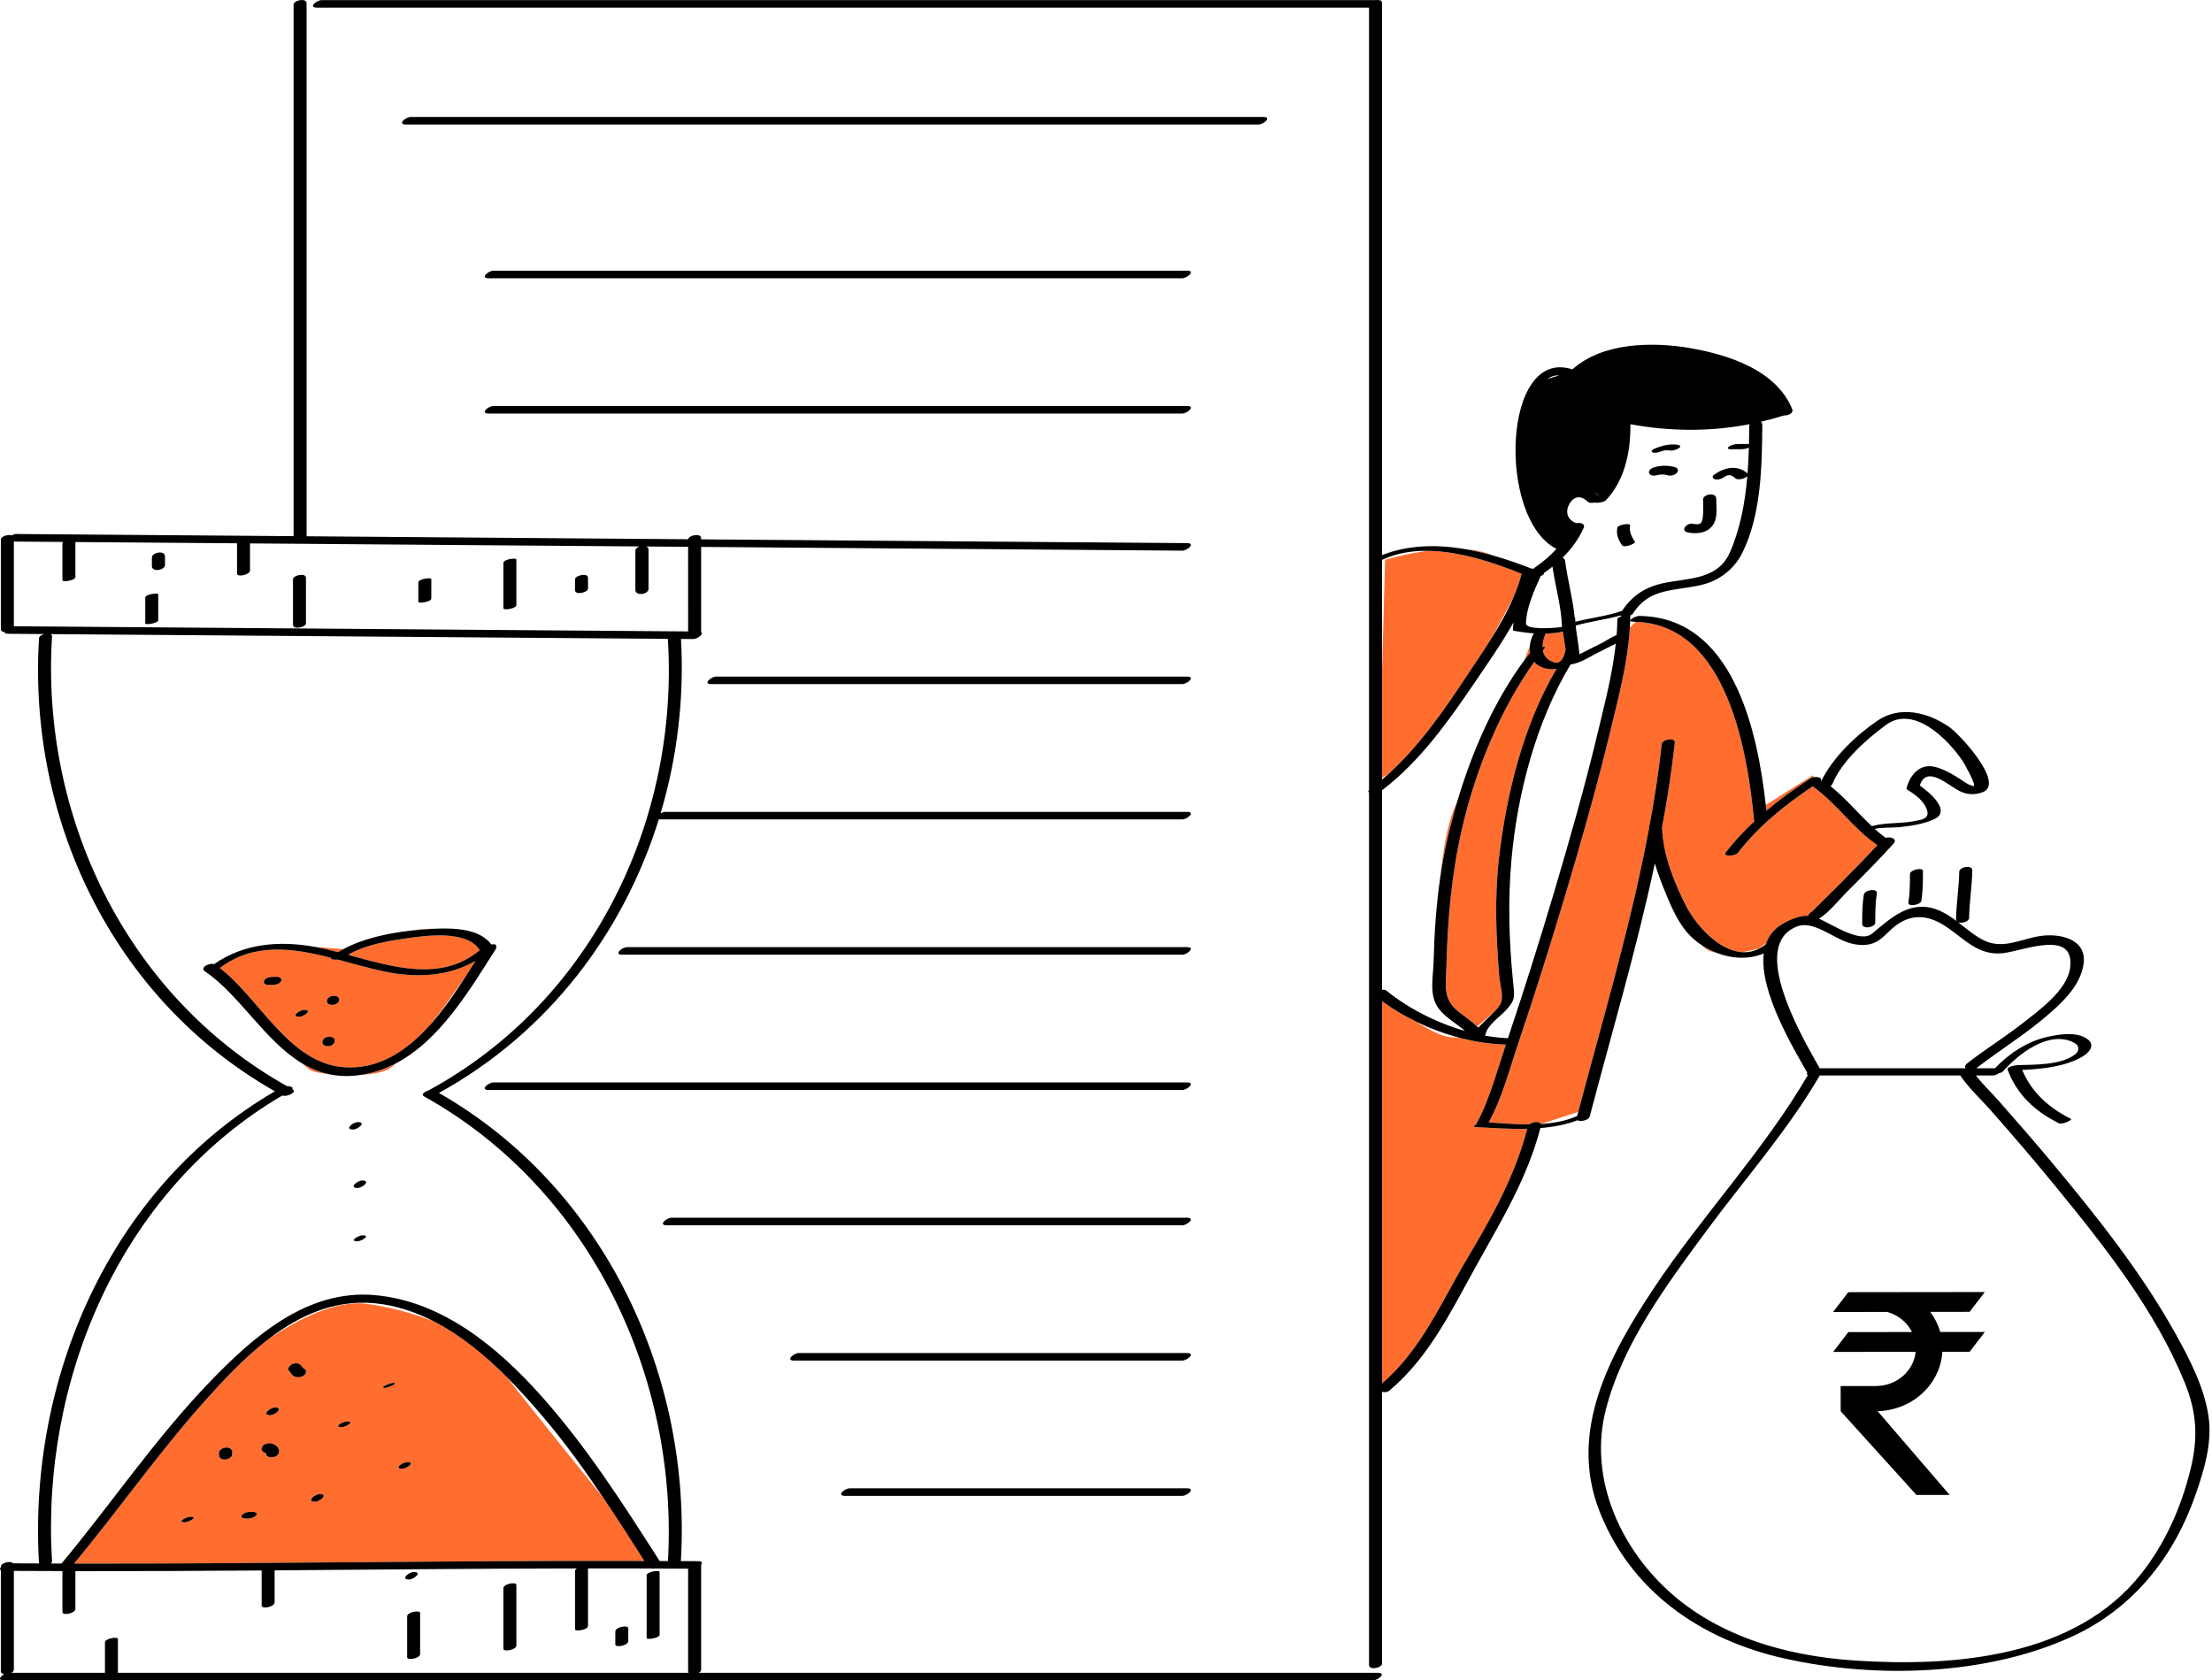
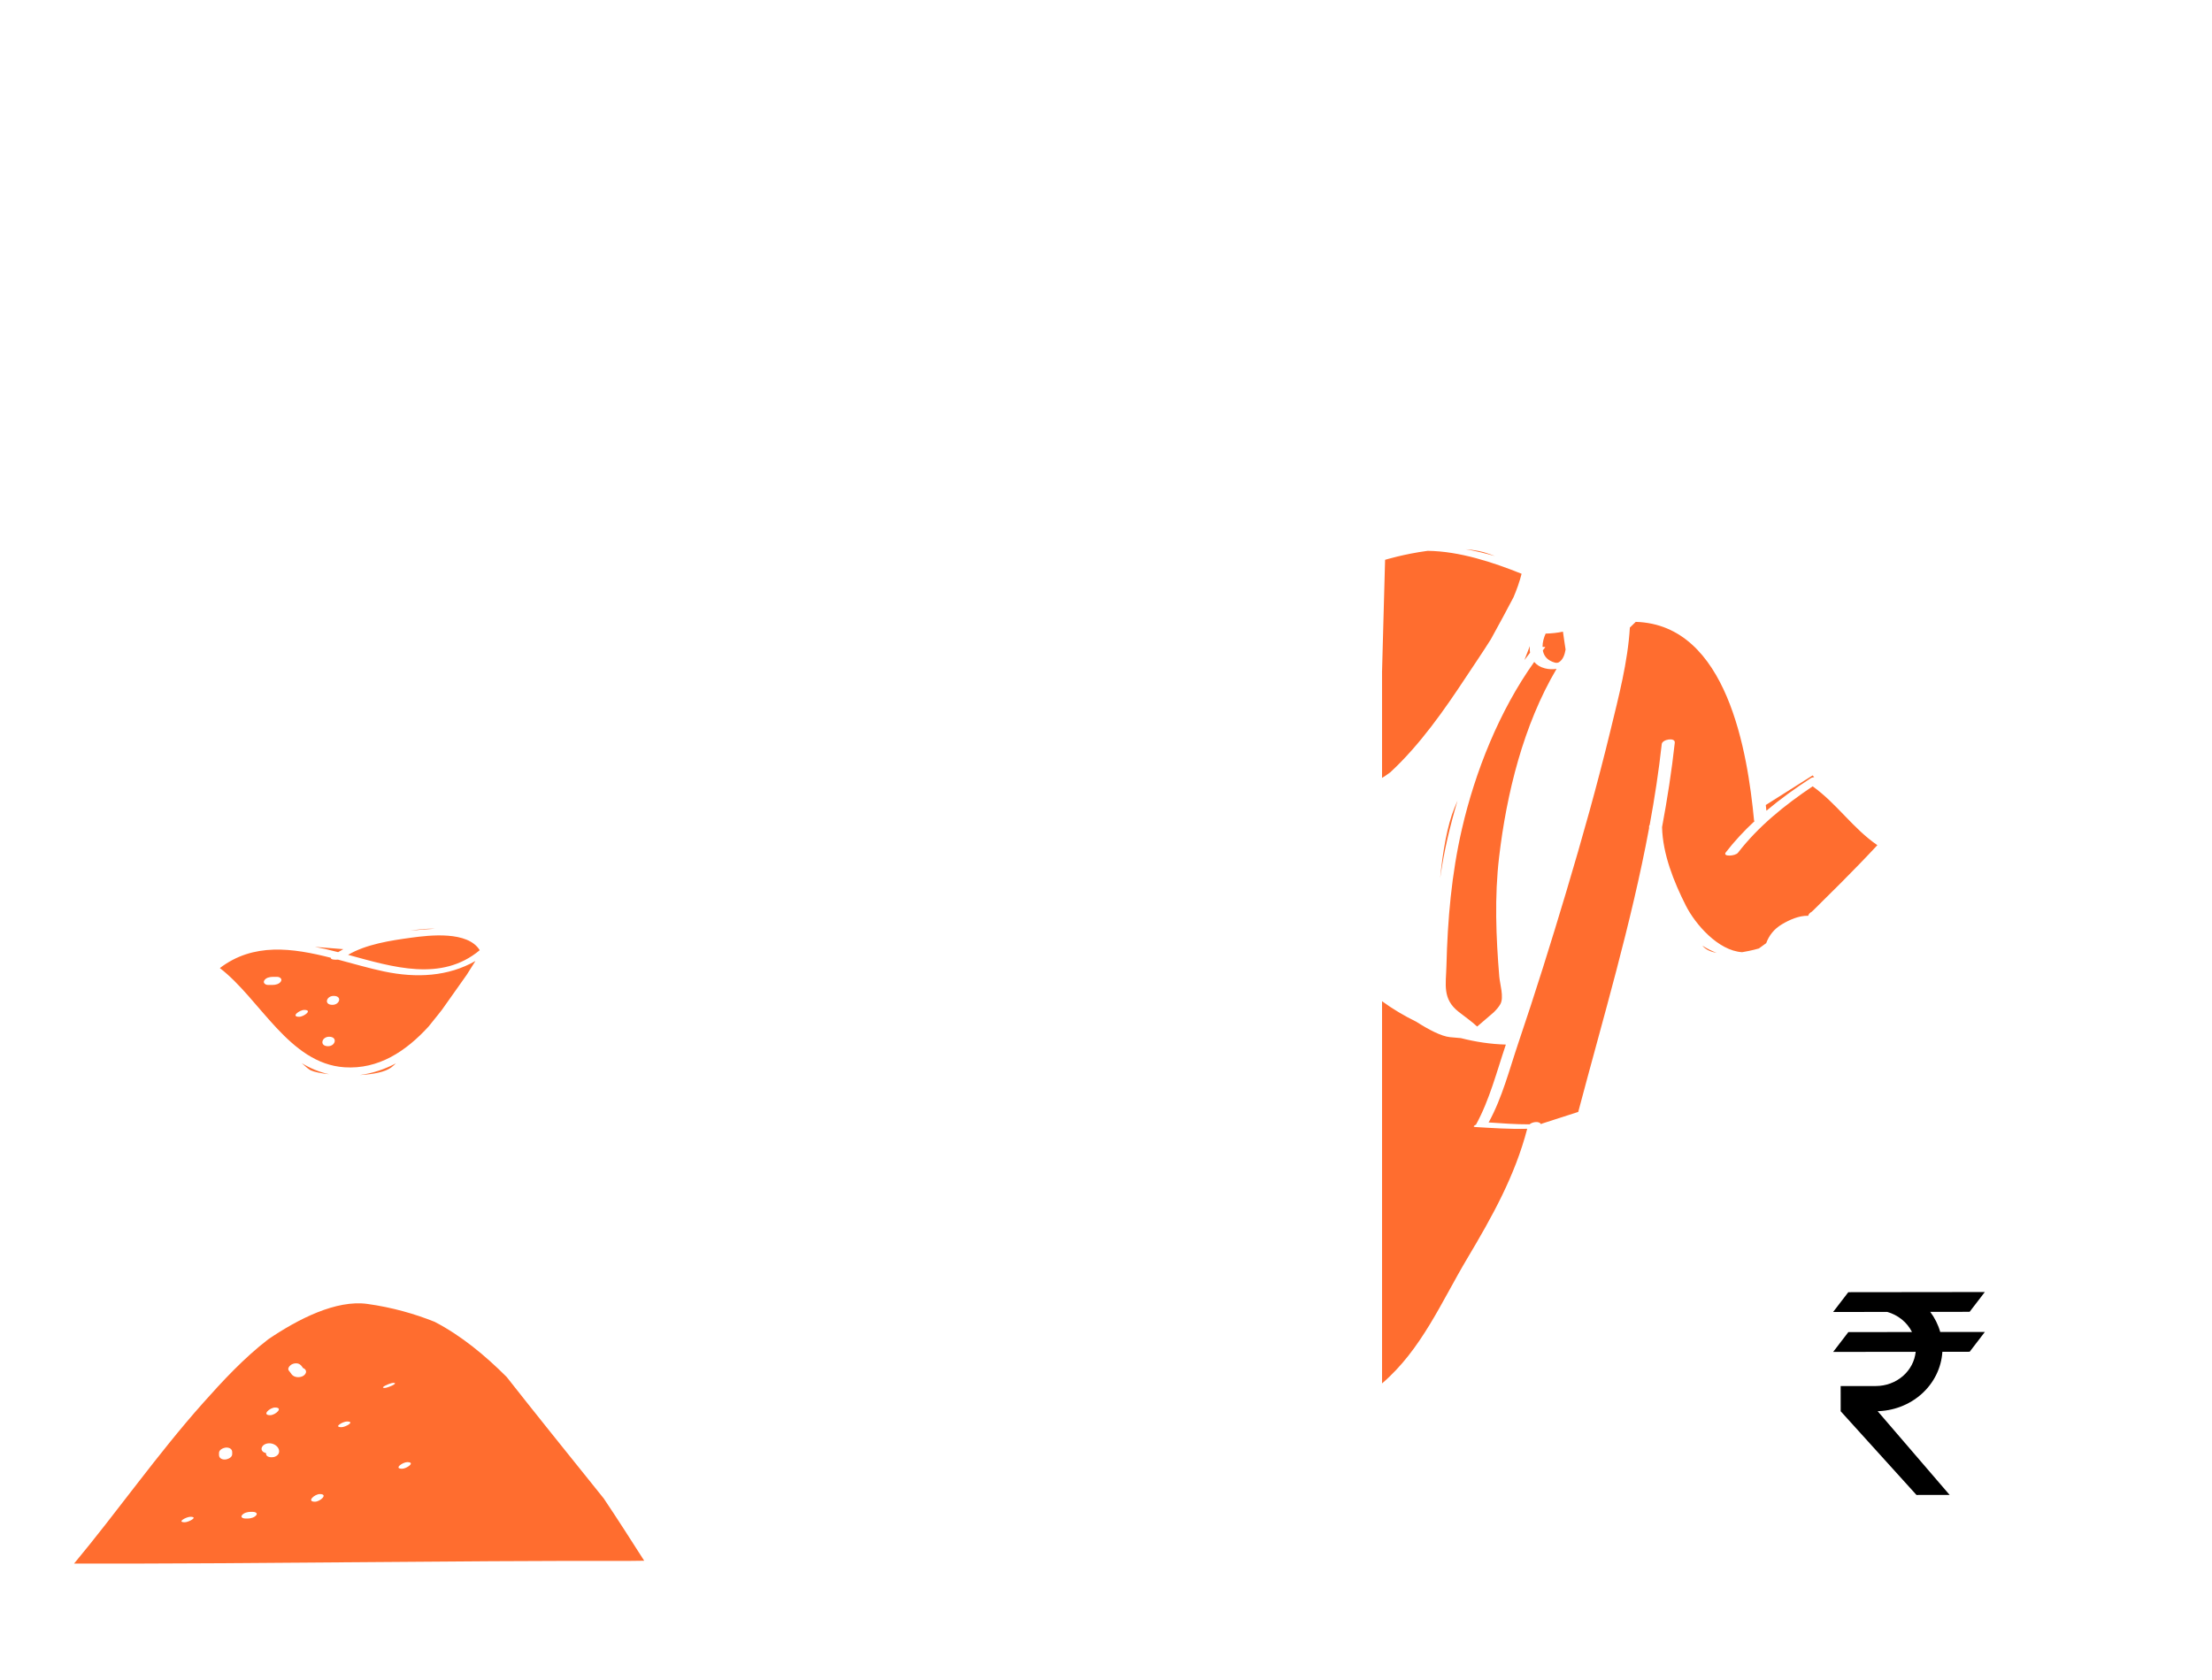
<svg xmlns="http://www.w3.org/2000/svg" width="333" height="253" viewBox="0 0 333 253" fill="none">
  <path d="M48.893 142.864C48.395 142.752 47.896 142.654 47.398 142.565L51.683 142.909C51.416 143.052 51.155 143.202 50.901 143.359C50.224 143.182 49.554 143.014 48.893 142.864ZM58.899 160.716C59.109 160.553 59.346 160.346 59.604 160.103C57.938 160.976 56.136 161.594 54.172 161.865C56.163 161.754 58 161.411 58.899 160.716ZM46.768 161.15C47.279 161.397 48.308 161.607 49.56 161.743C48.062 161.425 46.694 160.841 45.42 160.069C46.042 160.639 46.517 161.029 46.768 161.15ZM72.221 143.065C70.412 140.14 64.709 140.798 61.861 141.188C58.844 141.6 55.131 142.158 52.404 143.762C59.177 145.616 66.462 147.874 72.221 143.065ZM33.094 145.757C38.157 141.896 44.022 142.735 49.805 144.203C49.75 144.459 50.34 144.542 50.881 144.483C53.239 145.108 55.574 145.795 57.825 146.268C62.715 147.293 67.49 147.024 71.572 144.689C71.15 145.365 70.712 146.062 70.26 146.772L66.537 152.031C66.537 152.031 65.682 153.132 64.513 154.565C61.105 158.289 56.985 161.036 51.849 160.693C43.513 160.136 39.141 150.384 33.094 145.757ZM50.046 151.293C51.148 151.293 51.555 149.947 50.228 149.947C49.127 149.947 48.719 151.293 50.046 151.293ZM49.383 157.521C50.516 157.521 50.867 156.095 49.544 156.095C48.411 156.095 48.06 157.521 49.383 157.521ZM45.035 153.09C45.739 153.09 47.124 152.057 45.805 152.057C45.1 152.057 43.716 153.09 45.035 153.09ZM40.343 148.297C40.567 148.297 40.792 148.297 41.017 148.297C41.475 148.297 42.049 148.172 42.297 147.751C42.524 147.368 42.105 147.08 41.735 147.08C41.511 147.08 41.286 147.08 41.061 147.08C40.603 147.08 40.029 147.205 39.781 147.626C39.554 148.009 39.974 148.297 40.343 148.297ZM65.472 139.835C64.943 139.821 64.401 139.827 63.841 139.872C63.158 139.927 62.453 140.017 61.743 140.132C62.376 140.06 62.996 140.001 63.599 139.956C64.163 139.913 64.801 139.867 65.472 139.835ZM39.995 218.737C39.986 218.725 39.984 218.714 39.971 218.701C39.981 218.711 39.986 218.725 39.995 218.737ZM96.981 234.99L94.81 235.016C66.923 234.964 39.038 235.473 11.152 235.418C17.769 227.46 23.673 218.983 30.572 211.234C33.492 207.953 36.736 204.452 40.386 201.646C44.922 198.571 50.613 195.676 55.304 196.324C59.054 196.842 62.51 197.842 65.438 199.02C69.442 201.102 73.05 204.095 76.272 207.318C79.547 211.497 85.846 219.348 90.896 225.621C92.972 228.715 94.978 231.854 96.981 234.99ZM28.649 228.373C28.085 228.373 26.518 229.195 27.82 229.195C28.383 229.194 29.951 228.373 28.649 228.373ZM34.955 218.628C34.955 218.144 34.491 217.924 34.038 217.952C33.628 217.977 32.971 218.265 32.971 218.747C32.971 218.856 32.971 218.964 32.971 219.073C32.971 219.557 33.435 219.777 33.889 219.749C34.298 219.724 34.955 219.436 34.955 218.954C34.955 218.845 34.955 218.737 34.955 218.628ZM40.67 213.076C41.456 213.076 42.729 211.923 41.408 211.923C40.622 211.923 39.349 213.076 40.67 213.076ZM38.058 227.628C37.945 227.628 37.833 227.628 37.721 227.628C37.286 227.628 36.702 227.775 36.428 228.13C36.152 228.489 36.662 228.637 36.944 228.637C37.057 228.637 37.169 228.637 37.281 228.637C37.716 228.637 38.3 228.49 38.574 228.135C38.85 227.776 38.34 227.628 38.058 227.628ZM42.016 218.434C41.958 217.808 41.299 217.365 40.693 217.313C40.213 217.272 39.636 217.444 39.425 217.906C39.238 218.32 39.583 218.7 40.007 218.753C40.04 218.803 40.054 218.852 40.062 218.94C40.106 219.423 40.89 219.464 41.229 219.376C41.703 219.255 42.06 218.92 42.016 218.434ZM45.615 205.975C45.602 205.958 45.588 205.934 45.567 205.903C45.489 205.78 45.402 205.67 45.3 205.563C44.959 205.203 44.406 205.198 43.969 205.404C43.647 205.557 43.174 206.049 43.517 206.409C43.674 206.576 43.779 206.771 43.924 206.947C44.125 207.191 44.435 207.317 44.751 207.346C45.225 207.391 45.807 207.211 46.02 206.759C46.187 206.404 45.947 206.092 45.615 205.975ZM48.147 224.952C47.364 224.952 46.088 226.102 47.41 226.102C48.193 226.102 49.469 224.952 48.147 224.952ZM52.231 214.025C51.646 214.025 50.107 214.881 51.413 214.881C51.998 214.882 53.537 214.025 52.231 214.025ZM59.196 208.21C58.791 208.21 56.972 208.973 57.927 208.973C58.331 208.973 60.151 208.21 59.196 208.21ZM61.311 220.144C60.633 220.144 59.213 221.139 60.53 221.139C61.208 221.139 62.628 220.144 61.311 220.144ZM219.917 156.302C219.345 156.254 218.792 156.206 218.287 156.157C216.979 156.03 215.062 155.02 213.206 153.832C211.375 152.941 209.64 151.905 208.056 150.746C208.056 169.928 208.056 189.109 208.056 208.292C213.992 203.214 217.008 195.981 220.884 189.475C224.647 183.16 228.059 177.059 229.911 169.954C227.254 170.023 224.576 169.834 222.132 169.692C221.675 169.665 221.861 169.49 222.219 169.317C222.217 169.31 222.213 169.304 222.218 169.296C224.227 165.636 225.333 161.315 226.654 157.399C226.669 157.356 226.683 157.312 226.697 157.269C226.681 157.269 226.663 157.272 226.648 157.272C224.424 157.212 222.153 156.872 219.917 156.302ZM272.567 117.182C272.713 117.087 272.912 117.031 273.119 117.006L272.876 116.748L265.825 121.204C265.857 121.494 265.889 121.783 265.918 122.064C268.018 120.298 270.263 118.686 272.567 117.182ZM256.365 142.477C256.848 143.022 257.586 143.321 258.422 143.467C257.679 143.179 256.96 142.82 256.288 142.385C256.313 142.415 256.341 142.451 256.365 142.477ZM235.765 134.339C233.492 141.942 231.12 149.52 228.573 157.042C227.247 160.959 226.146 165.278 224.136 168.94C224.125 168.961 224.107 168.98 224.09 168.999C226.01 169.123 228.142 169.296 230.257 169.286C230.756 168.867 231.749 168.796 231.952 169.233C231.993 169.23 232.035 169.228 232.077 169.225L232.103 169.184L237.592 167.416C241.33 153.291 245.574 139.09 248.258 124.685C248.258 124.606 248.25 124.528 248.252 124.449C248.253 124.357 248.29 124.272 248.35 124.193C249.092 120.155 249.717 116.102 250.163 112.029C250.242 111.309 252.218 110.98 252.125 111.827C251.66 116.084 250.999 120.318 250.211 124.536C250.306 128.591 251.976 132.755 253.786 136.34C255.207 139.154 258.655 143.14 262.262 143.366C263.688 143.136 264.788 142.803 264.788 142.803L265.887 142.006C266.313 140.85 267.068 139.867 268.273 139.153C269.362 138.508 270.844 137.829 272.212 137.884C272.268 137.624 272.479 137.413 272.747 137.277C272.744 137.276 272.741 137.275 272.738 137.275C272.849 137.212 273.9 136.139 274.285 135.762C275.24 134.828 276.187 133.888 277.129 132.94C278.988 131.069 280.831 129.181 282.623 127.25C278.956 124.748 276.499 120.965 272.88 118.394C268.682 121.209 264.703 124.423 261.637 128.395C261.241 128.907 259.265 129.038 259.811 128.33C261.114 126.643 262.57 125.087 264.132 123.635C264.091 123.605 264.063 123.569 264.059 123.523C263.09 113.361 260.056 94.038 246.249 93.63L245.363 94.487C245.053 99.671 243.676 104.894 242.463 109.901C240.477 118.106 238.186 126.245 235.765 134.339ZM219.415 120.556C219.258 120.923 219.105 121.284 218.961 121.634C217.873 124.263 217.208 128.149 216.805 132.205C217.089 130.241 217.439 128.287 217.886 126.349C218.327 124.434 218.837 122.495 219.415 120.556ZM230.304 97.283L229.488 99.385C229.765 99.009 230.052 98.642 230.339 98.275C230.284 97.954 230.275 97.621 230.304 97.283ZM225.705 147.03C225.212 141.07 224.976 135.024 225.676 129.07C226.806 119.464 229.325 109.187 234.328 100.705C233.76 100.797 233.161 100.778 232.565 100.626C231.855 100.444 231.333 100.101 230.965 99.662C225.699 107.042 222.069 116.199 220.086 124.79C218.512 131.614 217.923 138.458 217.75 145.431C217.681 148.207 217.11 150.393 219.566 152.325C220.513 153.07 221.502 153.754 222.376 154.56L224.862 152.426C225.251 152.037 225.621 151.63 225.873 151.176C226.437 150.152 225.798 148.165 225.705 147.03ZM232.626 97.45C232.502 97.605 232.385 97.766 232.263 97.922C232.382 98.588 232.739 99.178 233.466 99.529C233.807 99.693 234.324 99.929 234.688 99.705C235.327 99.311 235.563 98.506 235.679 97.831C235.681 97.823 235.685 97.816 235.688 97.809C235.565 96.908 235.402 96.009 235.29 95.106C234.438 95.285 233.565 95.375 232.685 95.397C232.411 95.99 232.214 96.708 232.218 97.396C232.479 97.39 232.658 97.411 232.626 97.45ZM224.24 83.42C223.157 83.017 221.932 82.794 220.659 82.698C222.14 82.955 223.613 83.308 225.06 83.725C224.797 83.627 224.531 83.528 224.24 83.42ZM220.749 101.861C221.926 100.077 223.211 98.204 224.429 96.266C225.73 93.917 226.908 91.714 227.849 89.921C228.346 88.756 228.762 87.578 229.064 86.39C224.821 84.68 219.719 82.987 214.914 82.936C211.368 83.411 208.515 84.287 208.515 84.287L208.056 101.14C208.056 106.469 208.056 111.798 208.056 117.127C208.302 116.982 208.685 116.731 209.287 116.292C213.8 112.113 217.452 106.857 220.749 101.861Z" fill="#FF6D2F" />
-   <path d="M9.521 81.597C10.131 81.601 10.742 81.607 11.352 81.611C11.352 83.359 11.352 85.108 11.352 86.857C11.352 87.412 9.399 87.69 9.399 87.362C9.399 85.517 9.399 83.671 9.399 81.826C9.399 81.743 9.447 81.667 9.521 81.597ZM11.352 242.208C11.352 240.323 11.352 238.439 11.352 236.554C10.701 236.554 10.049 236.548 9.399 236.547C9.399 238.602 9.399 240.658 9.399 242.713C9.399 243.301 11.352 242.942 11.352 242.208ZM15.801 247.273C15.801 248.804 15.801 250.335 15.801 251.866C16.452 251.866 17.104 251.866 17.754 251.866C17.754 250.167 17.754 248.467 17.754 246.768C17.754 246.381 15.801 246.677 15.801 247.273ZM61.293 243.365C61.293 245.428 61.293 247.49 61.293 249.553C61.293 250.033 63.246 249.707 63.246 249.048C63.246 246.985 63.246 244.922 63.246 242.86C63.246 242.379 61.293 242.705 61.293 243.365ZM92.631 245.645C92.631 246.296 92.631 246.948 92.631 247.599C92.631 248.115 94.584 247.779 94.584 247.093C94.584 246.442 94.584 245.791 94.584 245.139C94.584 244.623 92.631 244.959 92.631 245.645ZM207.112 0.018C154.215 0.018 101.317 0.018 48.42 0.018C47.647 0.018 46.356 1.153 47.678 1.153C100.484 1.153 153.291 1.153 206.098 1.153C206.098 1 206.098 0.847 206.098 0.694C206.098 0.353 206.612 0.087 207.112 0.018ZM208.015 0.297C208.026 0.162 207.915 0.058 207.626 0.028C207.808 0.069 207.95 0.156 208.015 0.297ZM190.205 17.611C147.414 17.611 104.623 17.611 61.832 17.611C61.059 17.611 59.768 18.745 61.09 18.745C103.881 18.745 146.672 18.745 189.463 18.745C190.237 18.745 191.527 17.611 190.205 17.611ZM178.709 40.758C143.901 40.758 109.093 40.758 74.286 40.758C73.513 40.758 72.222 41.893 73.544 41.893C108.351 41.893 143.159 41.893 177.966 41.893C178.74 41.893 180.03 40.758 178.709 40.758ZM74.286 61.128C73.513 61.128 72.222 62.263 73.544 62.263C108.351 62.263 143.159 62.263 177.966 62.263C178.74 62.263 180.03 61.128 178.709 61.128C143.901 61.128 109.093 61.128 74.286 61.128ZM2.087 81.032C2.087 81.201 2.087 81.37 2.087 81.538C4.565 81.558 7.043 81.578 9.521 81.597C9.945 81.202 11.352 81.041 11.352 81.32C11.352 81.417 11.352 81.513 11.352 81.611C19.463 81.674 27.575 81.737 35.687 81.801C35.734 81.119 37.636 80.79 37.636 81.321C37.636 81.486 37.636 81.651 37.636 81.816C57.181 81.969 76.727 82.121 96.272 82.274C96.613 82.153 97.018 82.144 97.298 82.281C99.395 82.298 101.493 82.314 103.591 82.33C103.591 81.97 103.591 81.61 103.591 81.25C103.591 81.229 103.599 81.209 103.602 81.19C84.453 81.041 65.304 80.891 46.154 80.742C46.154 80.839 46.154 80.935 46.154 81.032C46.154 81.698 44.196 82.086 44.196 81.249C44.196 81.075 44.196 80.901 44.196 80.726C30.279 80.617 16.362 80.509 2.445 80.4C2.231 80.399 1.977 80.486 1.75 80.611C1.95 80.678 2.087 80.812 2.087 81.032ZM177.967 82.909C178.742 82.915 180.031 81.784 178.709 81.775C154.323 81.585 129.937 81.395 105.551 81.205C105.551 81.585 105.551 81.965 105.551 82.345C129.689 82.534 153.827 82.721 177.967 82.909ZM11.352 81.32C11.352 81.041 9.945 81.202 9.521 81.597C10.131 81.601 10.742 81.607 11.352 81.611C11.352 81.515 11.352 81.417 11.352 81.32ZM7.593 95.473C38.577 95.713 69.559 95.946 100.542 96.187C100.535 95.465 102.454 95.082 102.494 95.702C102.505 95.869 102.508 96.036 102.517 96.202C103.13 96.207 103.743 96.212 104.356 96.216C105.005 96.221 106.007 95.433 105.546 95.169C105.497 95.819 103.592 96.187 103.592 95.361C103.592 95.264 103.592 95.167 103.592 95.07C69.757 94.807 35.923 94.555 2.087 94.291C2.087 94.358 2.087 94.425 2.087 94.493C2.087 94.926 1.258 95.24 0.677 95.175C0.691 95.318 0.849 95.421 1.243 95.425C3.052 95.438 4.86 95.452 6.668 95.466C7.002 95.377 7.362 95.368 7.593 95.473ZM2.087 235.659C2.087 235.946 2.087 236.233 2.087 236.52C4.524 236.536 6.961 236.541 9.399 236.547C9.399 236.54 9.399 236.533 9.399 236.526C9.399 236.348 9.515 236.193 9.688 236.067C9.585 236.069 9.488 236.063 9.4 236.05H9.392C9.073 236.002 8.897 235.855 9.124 235.582C9.171 235.525 9.219 235.467 9.266 235.41C8.738 235.409 8.209 235.406 7.681 235.404C7.229 235.889 5.909 236.062 5.877 235.549C5.874 235.498 5.873 235.448 5.871 235.397C4.574 235.392 3.278 235.392 1.981 235.383C2.047 235.454 2.087 235.543 2.087 235.659ZM0.128 236.431C0.128 236.279 0.128 236.126 0.128 235.974C-0.022 236.155 -0.054 236.331 0.128 236.431ZM100.54 235.411C100.549 235.286 100.551 235.161 100.557 235.036C100.131 235.034 99.705 235.033 99.28 235.031C99.476 235.689 97.768 236.217 97.42 235.675C97.281 235.457 97.142 235.24 97.003 235.022C96.272 235.02 95.541 235.015 94.81 235.014L11.351 236.026C11.351 236.203 11.352 236.378 11.352 236.554C20.702 236.568 30.05 236.526 39.4 236.456C39.521 235.775 41.342 235.458 41.342 236.02C41.342 236.16 41.342 236.3 41.342 236.44C56.516 236.323 71.689 236.169 86.864 236.148C87.412 235.831 88.518 235.735 88.518 236.02C88.518 236.062 88.518 236.103 88.518 236.145C93.542 236.141 98.566 236.15 103.591 236.186C103.591 236.083 103.591 235.98 103.591 235.876C103.591 235.229 105.433 234.848 105.54 235.594C105.763 235.323 105.733 235.059 105.098 235.054C104.232 235.048 103.366 235.049 102.5 235.044C102.497 235.089 102.496 235.135 102.494 235.18C102.455 235.822 100.492 236.199 100.54 235.411ZM11.153 235.416C11.085 235.498 11.02 235.58 10.953 235.661C10.933 235.685 10.906 235.707 10.88 235.728C11.152 235.741 11.352 235.832 11.352 236.02C11.352 236.02 11.351 236.023 11.351 236.026L94.81 235.014C66.923 234.962 39.038 235.47 11.153 235.416ZM9.4 236.05H9.392C9.395 236.05 9.4 236.05 9.4 236.05ZM11.351 236.026L10.005 236.042C9.897 236.057 9.79 236.066 9.688 236.067C9.515 236.193 9.399 236.348 9.399 236.526C9.399 236.533 9.399 236.54 9.399 236.547C10.049 236.548 10.701 236.554 11.352 236.554C11.352 236.378 11.351 236.203 11.351 236.026ZM10.88 235.728C10.69 235.886 10.348 235.996 10.005 236.042L11.351 236.026C11.351 236.023 11.352 236.02 11.352 236.02C11.352 235.832 11.152 235.741 10.88 235.728ZM107.816 101.869C107.043 101.869 105.752 103.003 107.074 103.003C130.705 103.003 154.336 103.003 177.966 103.003C178.74 103.003 180.03 101.869 178.709 101.869C155.077 101.869 131.447 101.869 107.816 101.869ZM99.409 123.374C125.595 123.374 151.781 123.374 177.967 123.374C178.74 123.374 180.031 122.239 178.709 122.239C152.524 122.239 126.338 122.239 100.152 122.239C99.934 122.239 99.677 122.33 99.447 122.459C99.358 122.759 99.273 123.06 99.18 123.358C99.246 123.368 99.321 123.374 99.409 123.374ZM178.709 142.608C150.607 142.608 122.505 142.608 94.403 142.608C93.63 142.608 92.339 143.743 93.661 143.743C121.762 143.743 149.864 143.743 177.966 143.743C178.74 143.743 180.03 142.608 178.709 142.608ZM178.709 162.979C143.901 162.979 109.093 162.979 74.286 162.979C73.513 162.979 72.222 164.113 73.544 164.113C108.351 164.113 143.159 164.113 177.966 164.113C178.74 164.113 180.03 162.979 178.709 162.979ZM178.709 183.348C152.842 183.348 126.976 183.348 101.11 183.348C100.336 183.348 99.046 184.483 100.367 184.483C126.234 184.483 152.1 184.483 177.966 184.483C178.74 184.483 180.03 183.348 178.709 183.348ZM178.709 203.718C159.229 203.718 139.749 203.718 120.27 203.718C119.496 203.718 118.206 204.853 119.527 204.853C139.007 204.853 158.487 204.853 177.966 204.853C178.74 204.853 180.03 203.718 178.709 203.718ZM127.934 224.088C127.161 224.088 125.871 225.222 127.193 225.222C144.117 225.222 161.042 225.222 177.967 225.222C178.74 225.222 180.031 224.088 178.709 224.088C161.784 224.088 144.859 224.088 127.934 224.088ZM207.591 209.213L206.493 209.566L207.493 150.317C207.276 150.151 207.057 149.986 206.849 149.816C206.535 149.56 207.385 149.112 208.057 149.028C208.057 139.014 208.057 128.999 208.057 118.984C207.965 119.053 207.877 119.126 207.785 119.194C207.441 119.45 206.438 119.508 206.098 119.315C206.098 163.106 206.098 206.898 206.098 250.689C206.098 251.526 208.057 251.138 208.057 250.472C208.057 236.832 208.057 223.193 208.057 209.553C207.846 209.486 207.674 209.367 207.591 209.213ZM207.626 0.028C207.472 -0.005 207.294 -0.006 207.112 0.018C207.225 0.018 207.337 0.018 207.449 0.018C207.516 0.018 207.572 0.022 207.626 0.028ZM208.057 117.382C208.057 117.296 208.057 117.211 208.057 117.126C207.599 117.395 207.617 117.289 207.617 117.289L208.057 101.138C208.057 95.524 208.057 89.91 208.057 84.296C207.523 84.492 205.876 84.552 206.994 84.028C207.345 83.863 207.7 83.716 208.057 83.576C208.057 55.876 208.057 28.177 208.057 0.478C208.057 0.409 208.041 0.35 208.015 0.297C207.989 0.633 207.23 1.154 206.706 1.154C206.503 1.154 206.3 1.153 206.098 1.153C206.098 40.421 206.098 79.69 206.098 118.957C206.13 118.926 206.166 118.893 206.212 118.859C206.844 118.389 207.456 117.893 208.057 117.382ZM207.861 208.463C207.929 208.407 207.99 208.346 208.057 208.29C208.057 189.107 208.057 169.925 208.057 150.743C207.866 150.603 207.679 150.46 207.493 150.317L206.493 209.566L207.591 209.213C207.481 209.008 207.526 208.744 207.861 208.463ZM207.617 117.289C207.617 117.289 207.599 117.395 208.057 117.126C208.057 111.797 208.057 106.467 208.057 101.138L207.617 117.289ZM208.015 0.297C207.95 0.156 207.808 0.069 207.626 0.028C207.572 0.022 207.516 0.018 207.449 0.018C207.337 0.018 207.225 0.018 207.112 0.018C206.612 0.087 206.098 0.353 206.098 0.694C206.098 0.847 206.098 1 206.098 1.153C206.301 1.153 206.504 1.152 206.706 1.152C207.231 1.153 207.989 0.633 208.015 0.297ZM46.154 0.477C46.154 -0.36 44.196 0.028 44.196 0.694C44.196 27.371 44.196 54.049 44.196 80.726C44.849 80.731 45.502 80.737 46.154 80.742C46.154 53.987 46.154 27.232 46.154 0.477ZM46.154 81.032C46.154 80.935 46.154 80.839 46.154 80.742C45.502 80.737 44.849 80.731 44.196 80.726C44.196 80.901 44.196 81.075 44.196 81.249C44.196 82.086 46.154 81.698 46.154 81.032ZM103.592 95.07C104.094 95.074 104.596 95.078 105.098 95.082C105.314 95.083 105.456 95.117 105.546 95.169C105.546 95.16 105.55 95.152 105.55 95.144C105.55 90.878 105.551 86.611 105.551 82.345C104.897 82.34 104.244 82.335 103.591 82.33C103.591 86.576 103.592 90.823 103.592 95.07ZM105.551 81.032C105.551 80.221 103.717 80.562 103.602 81.19C104.252 81.195 104.902 81.2 105.551 81.205C105.551 81.148 105.551 81.09 105.551 81.032ZM103.591 82.33C104.244 82.335 104.897 82.34 105.551 82.345C105.551 81.965 105.551 81.585 105.551 81.205C104.902 81.2 104.252 81.195 103.602 81.19C103.599 81.209 103.591 81.229 103.591 81.25C103.591 81.61 103.591 81.97 103.591 82.33ZM103.592 95.07C103.592 95.167 103.592 95.264 103.592 95.361C103.592 96.187 105.497 95.819 105.546 95.169C105.456 95.117 105.314 95.083 105.098 95.082C104.596 95.078 104.094 95.074 103.592 95.07ZM1.985 94.289C2.019 94.289 2.054 94.291 2.087 94.291C2.087 90.04 2.087 85.789 2.087 81.538C1.959 81.538 1.831 81.536 1.704 81.536C0.747 81.528 1.157 80.936 1.75 80.611C1.191 80.421 0.128 80.759 0.128 81.25C0.128 85.736 0.128 90.223 0.128 94.71C0.128 95.001 0.368 95.141 0.677 95.175C0.648 94.84 1.441 94.285 1.985 94.289ZM1.704 81.536C1.831 81.536 1.959 81.538 2.087 81.538C2.087 81.37 2.087 81.201 2.087 81.032C2.087 80.812 1.95 80.678 1.75 80.611C1.157 80.936 0.747 81.528 1.704 81.536ZM2.087 94.493C2.087 94.425 2.087 94.358 2.087 94.291C2.054 94.291 2.019 94.289 1.985 94.289C1.441 94.285 0.648 94.84 0.677 95.175C1.258 95.24 2.087 94.926 2.087 94.493ZM104.356 236.189C104.102 236.187 103.845 236.188 103.591 236.186C103.591 241.329 103.591 246.473 103.591 251.617C103.591 251.717 103.621 251.799 103.67 251.866C104.174 251.866 104.679 251.866 105.183 251.866C105.398 251.744 105.55 251.584 105.55 251.4C105.55 246.153 105.55 240.906 105.55 235.659C105.55 235.635 105.543 235.616 105.54 235.594C105.298 235.888 104.759 236.192 104.356 236.189ZM103.591 235.876C103.591 235.98 103.591 236.083 103.591 236.186C103.845 236.188 104.102 236.187 104.356 236.189C104.759 236.192 105.297 235.888 105.54 235.594C105.433 234.848 103.591 235.229 103.591 235.876ZM1.311 235.379C1.535 235.381 1.759 235.38 1.982 235.382C1.58 234.936 0.128 235.302 0.128 235.876C0.128 235.908 0.128 235.941 0.128 235.974C0.37 235.68 0.908 235.377 1.311 235.379ZM1.72 251.865C1.935 251.744 2.087 251.583 2.087 251.4C2.087 246.439 2.087 241.481 2.087 236.52C1.58 236.517 1.075 236.518 0.569 236.514C0.357 236.513 0.218 236.481 0.128 236.431C0.128 241.492 0.128 246.554 0.128 251.617C0.128 251.891 0.34 252.031 0.623 252.076C0.848 251.953 1.099 251.865 1.311 251.865C1.448 251.865 1.584 251.865 1.72 251.865ZM2.087 236.52C2.087 236.233 2.087 235.946 2.087 235.659C2.087 235.544 2.046 235.453 1.982 235.382C1.759 235.38 1.535 235.381 1.311 235.379C0.908 235.377 0.37 235.68 0.128 235.974C0.128 236.126 0.128 236.279 0.128 236.431C0.218 236.481 0.357 236.513 0.569 236.514C1.075 236.518 1.58 236.517 2.087 236.52ZM207.449 251.865C173.361 251.865 139.272 251.866 105.183 251.866C104.711 252.132 103.92 252.203 103.67 251.866C75.032 251.866 46.393 251.866 17.754 251.866C17.754 251.904 17.755 251.94 17.755 251.978C17.755 252.574 15.802 252.87 15.802 252.483C15.802 252.278 15.801 252.072 15.801 251.866C11.107 251.866 6.414 251.865 1.72 251.865C1.41 252.04 0.966 252.13 0.623 252.076C0.026 252.404 -0.39 253 0.569 253C69.282 253 137.995 253 206.707 253C207.481 253.001 208.771 251.865 207.449 251.865ZM15.802 252.483C15.802 252.87 17.755 252.574 17.755 251.978C17.755 251.94 17.754 251.904 17.754 251.866C17.104 251.866 16.452 251.866 15.801 251.866C15.801 252.072 15.802 252.278 15.802 252.483ZM103.67 251.866C104.174 251.866 104.679 251.866 105.183 251.866C104.711 252.132 103.92 252.203 103.67 251.866ZM1.72 251.865C1.584 251.865 1.448 251.865 1.311 251.865C1.099 251.865 0.848 251.953 0.623 252.076C0.966 252.13 1.41 252.04 1.72 251.865ZM43.192 163.53C18.794 149.811 6.146 122.649 7.831 95.839C7.843 95.659 7.746 95.542 7.593 95.473C7.285 95.471 6.977 95.469 6.668 95.466C6.26 95.575 5.895 95.797 5.877 96.07C4.177 123.125 16.852 150.383 41.386 164.308C41.742 164.1 42.092 163.885 42.454 163.683C42.641 163.578 42.919 163.531 43.192 163.53ZM44.035 164.01C44.023 164.004 44.013 163.997 44.002 163.991C43.947 164.072 43.846 164.161 43.67 164.259C43.275 164.479 42.894 164.714 42.505 164.942C43.093 165.22 44.839 164.447 44.035 164.01ZM7.593 95.473C7.285 95.471 6.977 95.469 6.668 95.466C7.002 95.377 7.362 95.368 7.593 95.473ZM7.831 235.042C6.169 208.005 17.949 179.332 42.505 164.942C42.498 164.939 42.49 164.936 42.483 164.933C42.111 164.731 41.752 164.516 41.386 164.308C16.355 178.899 4.228 207.841 5.871 235.396C6.475 235.399 7.078 235.401 7.682 235.403C7.78 235.297 7.839 235.175 7.831 235.042ZM43.192 163.53C43.463 163.683 43.728 163.842 44.002 163.991C44.2 163.7 43.711 163.528 43.192 163.53ZM7.681 235.404C7.077 235.402 6.474 235.4 5.871 235.397C5.873 235.448 5.874 235.498 5.877 235.549C5.909 236.062 7.229 235.889 7.681 235.404ZM42.505 164.942C42.894 164.714 43.275 164.479 43.67 164.259C43.846 164.161 43.947 164.072 44.002 163.991C43.728 163.842 43.463 163.683 43.192 163.53C42.919 163.531 42.641 163.578 42.454 163.683C42.092 163.885 41.742 164.1 41.386 164.308C41.752 164.516 42.111 164.731 42.483 164.933C42.49 164.936 42.498 164.939 42.505 164.942ZM100.54 96.208C102.239 123.234 89.394 150.652 64.516 164.178C64.854 164.078 65.206 164.051 65.404 164.161C65.633 164.289 65.853 164.427 66.08 164.556C82.584 155.459 93.876 140.403 99.18 123.358C98.537 123.265 98.914 122.758 99.447 122.459C101.962 114.013 103.019 105.103 102.517 96.202C101.859 96.197 101.201 96.191 100.542 96.187C100.543 96.193 100.54 96.201 100.54 96.208ZM100.542 96.187C101.201 96.191 101.859 96.197 102.517 96.202C102.508 96.036 102.505 95.869 102.494 95.702C102.454 95.082 100.535 95.465 100.542 96.187ZM99.447 122.459C99.358 122.759 99.273 123.06 99.18 123.358C98.537 123.265 98.914 122.758 99.447 122.459ZM64.505 164.184C64.509 164.182 64.513 164.18 64.516 164.178C63.897 164.361 63.327 164.791 63.852 165.084C89.048 179.141 102.107 207.509 100.557 235.036C101.205 235.039 101.852 235.04 102.5 235.044C104.146 207.352 91.202 178.949 66.08 164.556C65.959 164.623 65.843 164.695 65.722 164.761C65.078 165.11 63.355 164.808 64.505 164.184ZM100.54 235.411C100.492 236.199 102.455 235.822 102.494 235.18C102.496 235.135 102.497 235.089 102.5 235.044C101.852 235.04 101.205 235.039 100.557 235.036C100.551 235.161 100.549 235.286 100.54 235.411ZM64.516 164.178C64.513 164.18 64.509 164.182 64.505 164.184C63.355 164.808 65.078 165.109 65.722 164.759C65.843 164.694 65.96 164.623 66.08 164.556C65.853 164.427 65.633 164.289 65.404 164.161C65.206 164.051 64.854 164.078 64.516 164.178ZM332.459 213.135C331.795 208.818 329.665 204.695 327.555 200.891C322.466 191.719 315.814 183.336 309.081 175.25C306.402 172.033 303.652 168.871 300.876 165.731C299.776 164.486 298.482 163.262 297.452 161.924C296.671 161.924 295.889 161.924 295.108 161.924C296.356 163.804 298.177 165.461 299.671 167.152C302.998 170.92 306.265 174.735 309.444 178.62C316.845 187.663 324.471 197.316 328.876 208.124C330.767 212.76 330.93 216.611 329.719 221.428C328.313 227.023 325.961 232.374 322.331 236.963C312.408 249.507 294.306 251.015 279.232 250.016C268.607 249.313 257.956 246.208 250.323 238.732C243.293 231.848 239.322 221.895 241.711 212.384C244.205 202.454 250.834 193.519 256.883 185.334C262.6 177.598 269.112 170.227 273.957 161.924C273.493 161.924 273.029 161.924 272.565 161.924C272.381 161.924 272.253 161.901 272.163 161.865C265.559 173.208 256.263 182.989 248.989 193.932C242.316 203.97 236.127 215.443 240.734 227.382C245.406 239.487 255.921 246.866 268.661 249.712C282.365 252.773 298.994 252.297 311.839 246.449C321.137 242.216 327.273 234.379 330.502 225.111C331.831 221.297 333.083 217.179 332.459 213.135ZM273.321 160.846C273.523 160.846 273.726 160.846 273.928 160.846C273.916 160.811 273.906 160.777 273.886 160.741C272.039 157.452 265.832 147.012 267.974 141.898C267.957 141.917 267.946 141.935 267.925 141.955C267.2 142.664 266.386 143.186 265.523 143.552C264.817 149.339 270.065 157.949 272.07 161.514C272.266 161.209 272.894 160.846 273.321 160.846ZM272.206 138.119C272.204 138.114 272.204 138.109 272.203 138.105C272.194 138.038 272.196 137.975 272.206 137.913L271.529 138.567L267.485 140.847L265.889 142.005C265.869 142.06 265.848 142.115 265.829 142.171C266.012 142.025 266.193 141.87 266.373 141.695C266.714 141.362 268.035 141.233 268.109 141.604C268.601 140.629 269.428 139.87 270.702 139.434C272.878 138.69 275.796 141.003 277.799 141.764C279.07 142.247 280.559 142.495 281.871 142.059C282.932 141.707 283.743 140.854 284.518 140.109C287.068 137.655 289.776 137.446 292.813 139.417C295.691 141.286 297.775 143.966 301.578 143.508C304.68 143.134 312.393 139.86 311.643 145.698C311.2 149.144 306.844 152.217 304.302 154.206C301.666 156.268 298.793 158.028 296.163 160.093C295.783 160.391 295.76 160.657 295.918 160.845C296.451 160.845 296.983 160.845 297.516 160.845C300.702 158.352 304.162 156.217 307.291 153.643C309.942 151.464 313.219 148.628 313.675 145.085C314.164 141.285 309.94 140.469 307.026 140.946C304.176 141.413 301.47 142.975 298.657 141.582C297.219 140.871 296.036 139.824 294.785 138.858C294.684 138.817 294.602 138.756 294.547 138.675C293.764 138.084 292.948 137.533 292.018 137.125C287.779 135.266 284.784 138.097 281.863 140.546C280.079 142.04 276.187 139.381 273.839 138.32C273.768 138.365 273.698 138.417 273.626 138.458C273.257 138.669 272.287 138.686 272.206 138.119ZM271.529 138.567L272.206 137.913C272.208 137.902 272.212 137.892 272.214 137.882C270.846 137.827 269.364 138.506 268.275 139.152C267.07 139.866 266.314 140.848 265.889 142.005L267.485 140.847L271.529 138.567ZM263.336 64.107C263.331 65.008 263.32 65.926 263.297 66.85C263.331 66.85 263.366 66.85 263.399 66.85C263.785 66.85 263.819 67.09 263.517 67.278C263.444 67.323 263.363 67.36 263.283 67.396C263.245 68.686 263.184 69.99 263.082 71.296C263.207 71.422 263.173 71.564 263.047 71.695C262.71 75.66 261.987 79.617 260.428 83.16C258.616 87.283 254.323 87.004 250.539 87.774C247.7 88.352 245.728 89.665 244.184 91.972C244.201 91.967 244.219 91.962 244.236 91.956C244.968 91.693 246.212 91.889 244.904 92.359C244.591 92.472 244.273 92.57 243.955 92.663C243.994 92.712 244.048 92.754 244.119 92.784C244.643 92.631 245.315 92.587 245.418 92.69C245.598 92.612 245.748 92.509 245.827 92.382C248.308 88.447 252.115 89.02 256.141 88.066C258.851 87.424 261.064 85.684 262.27 83.284C265.132 77.586 265.267 70.13 265.3 63.914C265.3 63.723 265.208 63.593 265.067 63.508C264.518 63.635 263.967 63.752 263.417 63.859C263.367 63.936 263.337 64.018 263.336 64.107ZM254.155 80.183C255.605 80.451 257.19 80.219 257.977 78.885C258.626 77.786 258.366 76.245 258.36 75.043C258.355 74.078 256.381 74.389 256.385 75.201C256.39 76.127 256.462 77.059 256.334 77.982C256.195 78.986 255.8 79.034 254.843 78.857C253.913 78.685 252.853 79.942 254.155 80.183ZM246.135 81.581C245.644 80.855 245.215 80.012 245.403 79.122C245.495 78.687 243.574 78.988 243.476 79.454C243.27 80.43 243.635 81.278 244.182 82.087C244.498 82.557 246.295 81.818 246.135 81.581ZM249.397 71.557C249.944 71.395 250.505 71.397 251.053 71.559C251.515 71.696 252.106 71.548 252.433 71.202C252.731 70.886 252.624 70.476 252.196 70.349C251.187 70.05 250.072 70.053 249.062 70.351C248.71 70.456 248.128 70.754 248.253 71.206C248.374 71.643 249.044 71.662 249.397 71.557ZM258.025 71.49C257.684 71.74 257.836 72.09 258.213 72.166C258.699 72.264 259.209 72.089 259.594 71.808C260.226 71.346 260.693 71.513 261.256 72.02C261.626 72.353 262.695 72.063 263.047 71.695C263.058 71.562 263.071 71.429 263.082 71.296C263.076 71.29 263.074 71.284 263.068 71.279C261.557 69.916 259.542 70.384 258.025 71.49ZM263.047 71.695C263.058 71.562 263.071 71.429 263.082 71.296C263.207 71.422 263.173 71.564 263.047 71.695ZM244.684 68.437C243.336 71.911 240.865 74.734 240.865 74.734C240.865 74.734 240.79 74.652 240.655 74.539C240.644 74.552 240.635 74.566 240.623 74.58C240.679 74.629 240.734 74.672 240.788 74.725C241.166 75.099 240.623 75.517 240.015 75.662C240.41 75.784 241.478 75.614 241.745 75.333C244.624 72.317 245.505 67.904 245.441 63.874C245.018 63.797 244.595 63.712 244.172 63.623C244.749 64.315 245.662 65.916 244.684 68.437ZM267.857 62.122C267.826 62.047 267.785 61.977 267.753 61.903C267.748 61.904 267.744 61.905 267.739 61.907C265.618 62.931 260.91 64.79 255.467 64.312C250.746 63.897 247.307 63.571 245.427 63.389C245.433 63.551 245.439 63.711 245.441 63.874C251.454 64.976 257.487 65.015 263.418 63.86C263.7 63.446 264.631 63.245 265.068 63.508C266.218 63.24 267.363 62.932 268.504 62.571C268.523 62.565 268.535 62.557 268.552 62.551C268.242 62.526 267.967 62.395 267.857 62.122ZM263.418 63.86C263.969 63.753 264.519 63.636 265.068 63.508C264.631 63.245 263.7 63.446 263.418 63.86ZM244.172 63.623C244.595 63.712 245.018 63.797 245.441 63.874C245.439 63.711 245.433 63.551 245.427 63.389C244.355 63.284 243.785 63.226 243.785 63.226C243.785 63.226 243.955 63.362 244.172 63.623ZM241.089 53.89C245.358 52.37 258.387 52.37 261.757 55.409C265.127 58.449 268.946 61.272 268.946 61.272C268.946 61.272 268.512 61.533 267.752 61.9L267.753 61.903C267.927 61.85 268.103 61.801 268.277 61.746C269.409 61.388 269.619 62.185 268.552 62.551C269.212 62.604 270.037 62.178 269.81 61.616C267.45 55.778 260.313 53.428 254.459 52.414C248.758 51.426 241.212 51.551 236.717 55.617C236.96 55.697 237.208 55.788 237.462 55.901C237.508 55.624 238.02 54.983 241.089 53.89ZM268.277 61.746C268.103 61.801 267.927 61.85 267.753 61.903C267.785 61.977 267.826 62.047 267.857 62.122C267.967 62.395 268.242 62.526 268.552 62.551C269.619 62.185 269.409 61.388 268.277 61.746ZM228.734 69.74C229.183 61.707 229.857 58.232 232.777 57.147C232.83 57.128 232.881 57.11 232.934 57.091C233.45 56.697 234.051 56.485 234.747 56.519C235.323 56.367 235.819 56.266 236.224 56.198C236.244 56.098 236.307 55.986 236.435 55.861C236.525 55.774 236.623 55.699 236.716 55.617C226.142 52.138 225.37 78.181 234.321 82.635C234.49 82.447 234.653 82.254 234.813 82.057C233.047 80.647 228.368 76.269 228.734 69.74ZM236.224 56.198C237.043 56.061 237.495 56.061 237.495 56.061C237.495 56.061 237.444 56.009 237.462 55.901C237.208 55.788 236.96 55.697 236.717 55.617C236.625 55.699 236.526 55.773 236.437 55.86C236.307 55.986 236.244 56.098 236.224 56.198ZM236.196 76.002C236.84 74.717 237.95 74.489 238.99 75.519C239.21 75.736 239.626 75.755 240.015 75.662C239.861 75.613 239.806 75.522 239.949 75.373C240.19 75.12 240.412 74.853 240.623 74.58C240.409 74.388 240.184 74.223 239.949 74.089C239.359 73.814 238.512 73.645 237.494 74.083C235.472 74.951 234.798 77.991 234.798 77.991L236.751 79.02C236.905 78.898 237.109 78.814 237.324 78.77C236.098 78.368 235.567 77.26 236.196 76.002ZM240.788 74.725C240.734 74.672 240.679 74.629 240.623 74.58C240.412 74.853 240.19 75.12 239.949 75.373C239.806 75.522 239.861 75.613 240.015 75.662C240.623 75.517 241.166 75.099 240.788 74.725ZM231.037 85.803C231.475 85.979 231.91 86.158 232.338 86.337C232.348 86.33 232.359 86.326 232.369 86.319C232.833 85.999 233.279 85.661 233.713 85.312C233.694 85.181 233.671 85.051 233.654 84.92C233.565 84.232 234.621 83.796 235.218 83.982C236.531 82.689 237.632 81.216 238.403 79.513C238.697 78.863 237.967 78.637 237.324 78.77C237.487 78.823 237.662 78.867 237.849 78.894C239.161 79.084 238.018 80.273 237.139 80.146C237.037 80.131 236.932 80.111 236.829 80.092L235.896 81.784C235.904 81.788 235.912 81.794 235.921 81.799C236.321 81.996 235.979 82.3 235.5 82.5L235.472 82.55C235.472 82.55 235.458 82.541 235.437 82.526C235.04 82.68 234.571 82.76 234.35 82.65C234.34 82.646 234.331 82.64 234.321 82.635C233.378 83.685 232.279 84.609 231.069 85.443C230.968 85.513 230.896 85.583 230.839 85.65C230.931 85.684 230.999 85.735 231.037 85.803ZM235.921 81.799C235.912 81.794 235.904 81.788 235.896 81.784L235.5 82.5C235.979 82.3 236.321 81.996 235.921 81.799ZM235.437 82.526C235.358 82.472 235.136 82.315 234.813 82.057C234.653 82.254 234.49 82.447 234.321 82.635C234.331 82.64 234.34 82.646 234.35 82.65C234.571 82.76 235.04 82.68 235.437 82.526ZM237.27 79.293L236.829 80.092C236.932 80.111 237.037 80.131 237.139 80.146C238.018 80.273 239.161 79.084 237.849 78.894C237.662 78.866 237.489 78.823 237.325 78.77C237.111 78.814 236.906 78.898 236.752 79.02L237.27 79.293ZM230.973 86.335C230.972 86.338 230.971 86.34 230.971 86.343C230.974 86.342 230.978 86.341 230.982 86.341C230.978 86.339 230.976 86.337 230.973 86.335ZM208.118 84.271C210.216 83.287 212.529 82.909 214.914 82.935C216.744 82.69 218.757 82.551 220.659 82.696C216.389 81.954 212.052 82.008 208.057 83.576C208.057 83.816 208.057 84.056 208.057 84.296C208.078 84.288 208.101 84.28 208.118 84.271ZM231.932 86.743C232.275 86.582 232.516 86.412 232.427 86.375C232.397 86.362 232.367 86.35 232.338 86.337C232.251 86.392 232.156 86.434 232.057 86.463C232.016 86.555 231.974 86.65 231.932 86.743ZM230.058 85.637C230.214 85.606 230.371 85.592 230.514 85.596C228.763 84.907 226.933 84.262 225.061 83.723C230.072 85.585 230.082 85.589 230.082 85.589C230.082 85.589 230.069 85.615 230.058 85.637ZM214.914 82.935C219.72 82.986 224.822 84.678 229.064 86.389C229.077 86.341 229.091 86.294 229.104 86.246C229.176 85.949 229.614 85.727 230.058 85.637C230.069 85.615 230.082 85.589 230.082 85.589C230.082 85.589 230.072 85.585 225.061 83.723C223.614 83.306 222.14 82.952 220.659 82.696C218.757 82.551 216.744 82.69 214.914 82.935ZM208.057 84.296C208.057 84.056 208.057 83.816 208.057 83.576C207.7 83.716 207.345 83.863 206.994 84.028C205.876 84.552 207.523 84.492 208.057 84.296ZM232.057 86.463C232.156 86.434 232.251 86.392 232.338 86.337C231.91 86.158 231.475 85.979 231.037 85.803C231.07 85.862 231.08 85.933 231.059 86.02C231.034 86.125 231 86.229 230.973 86.335C230.976 86.337 230.978 86.339 230.982 86.341C231.544 86.223 232.152 86.247 232.057 86.463ZM206.098 119.315C206.098 119.195 206.098 119.076 206.098 118.957C205.935 119.119 205.962 119.237 206.098 119.315ZM222.099 102.628C223.977 99.859 226.094 96.848 227.851 93.706C228.157 91.306 229.13 89.035 230.111 86.818C229.933 86.743 229.754 86.669 229.572 86.595C229.185 87.355 228.589 88.512 227.849 89.92C226.923 92.09 225.717 94.214 224.43 96.264C220.639 103.107 215.824 111.132 212.896 113.49C211.215 114.845 210.069 115.723 209.288 116.291C208.884 116.664 208.474 117.027 208.057 117.382C208.057 117.916 208.057 118.45 208.057 118.984C213.792 114.635 218.147 108.451 222.099 102.628ZM230.839 85.65C230.748 85.616 230.637 85.599 230.514 85.596C230.607 85.632 230.7 85.669 230.793 85.706C230.805 85.687 230.823 85.669 230.839 85.65ZM209.288 116.291C210.069 115.723 211.215 114.845 212.896 113.49C215.824 111.132 220.639 103.107 224.43 96.264C223.212 98.203 221.927 100.076 220.749 101.86C217.452 106.856 213.8 112.111 209.288 116.291ZM229.572 86.595C229.405 86.526 229.235 86.458 229.064 86.389C228.764 87.576 228.347 88.755 227.849 89.92C228.589 88.512 229.185 87.355 229.572 86.595ZM207.785 119.194C207.877 119.126 207.965 119.053 208.057 118.984C208.057 118.45 208.057 117.916 208.057 117.382C207.456 117.893 206.844 118.389 206.212 118.859C206.166 118.893 206.13 118.926 206.098 118.957C206.098 119.076 206.098 119.195 206.098 119.315C206.438 119.508 207.441 119.45 207.785 119.194ZM231.037 85.803C230.999 85.735 230.931 85.684 230.839 85.65C230.823 85.669 230.805 85.687 230.793 85.706C230.874 85.738 230.956 85.77 231.037 85.803ZM230.058 85.637C230.006 85.742 229.841 86.068 229.572 86.595C229.754 86.669 229.933 86.743 230.111 86.818C230.117 86.805 230.123 86.792 230.127 86.78C230.218 86.576 230.582 86.425 230.971 86.343C230.971 86.34 230.972 86.338 230.973 86.335C230.73 86.186 230.618 85.96 230.793 85.706C230.7 85.669 230.607 85.632 230.514 85.596C230.371 85.592 230.214 85.606 230.058 85.637ZM230.058 85.637C229.614 85.727 229.176 85.949 229.104 86.246C229.091 86.294 229.077 86.341 229.064 86.389C229.235 86.458 229.405 86.526 229.572 86.595C229.841 86.068 230.006 85.742 230.058 85.637ZM231.037 85.803C230.956 85.77 230.874 85.738 230.793 85.706C230.618 85.96 230.73 86.186 230.973 86.335C231 86.229 231.034 86.125 231.059 86.02C231.08 85.933 231.07 85.862 231.037 85.803ZM244.12 92.784C243.769 92.887 243.485 93.037 243.483 93.225C243.475 94.021 243.433 94.818 243.372 95.617C243.781 95.45 244.182 95.354 244.55 95.362L244.571 95.252L245.364 94.486C245.399 93.897 245.431 93.307 245.436 92.72C245.436 92.709 245.428 92.699 245.419 92.69C245.007 92.869 244.432 92.916 244.12 92.784ZM243.946 96.561C243.712 96.675 243.479 96.791 243.246 96.909C242.76 101.41 241.584 105.917 240.544 110.257C238.578 118.467 236.259 126.598 233.847 134.696C231.689 141.937 229.415 149.149 227.012 156.319C227.075 156.322 227.138 156.327 227.2 156.329L241.2 112.514L244.341 96.426C244.312 96.432 244.272 96.436 244.232 96.44C244.158 96.466 244.068 96.501 243.946 96.561ZM243.618 96.348C243.628 96.363 243.636 96.378 243.646 96.394C243.904 96.451 244.097 96.452 244.233 96.438C244.277 96.423 244.318 96.409 244.347 96.401L244.366 96.3C244.106 96.357 243.831 96.376 243.618 96.348ZM244.55 95.362C244.649 95.364 244.752 95.36 244.846 95.38C245.119 95.44 245.345 95.629 245.154 95.903C245.15 95.908 245.146 95.914 245.143 95.919C245.021 96.093 244.705 96.227 244.366 96.3L244.347 96.401C244.468 96.37 244.46 96.4 244.343 96.425L241.202 112.513L227.202 156.328C227.284 156.331 227.367 156.339 227.449 156.341C228.73 156.376 227.359 157.242 226.7 157.267C226.685 157.31 226.671 157.353 226.656 157.397C225.335 161.314 224.229 165.634 222.22 169.294C222.215 169.302 222.219 169.309 222.221 169.316C222.611 169.127 223.206 168.942 223.41 168.954C223.633 168.967 223.863 168.982 224.093 168.997C224.11 168.978 224.128 168.958 224.139 168.937C226.149 165.275 227.25 160.956 228.576 157.039C231.123 149.518 233.494 141.939 235.768 134.337C238.189 126.242 240.479 118.104 242.466 109.898C243.678 104.891 245.056 99.668 245.366 94.484L244.573 95.251L244.55 95.362ZM245.419 92.69C245.007 92.869 244.432 92.916 244.12 92.784C244.645 92.631 245.316 92.587 245.419 92.69ZM238.169 167.227L237.593 167.413C237.539 167.614 237.485 167.816 237.433 168.016C237.491 167.989 237.554 167.967 237.612 167.938C238.047 167.725 239.875 167.583 238.725 168.145C238.325 168.341 237.912 168.511 237.493 168.669C237.927 168.948 239.172 168.662 239.318 168.104C242.636 155.492 246.398 142.822 249.124 130.003C248.898 129.242 248.709 128.472 248.562 127.697L238.169 167.227ZM250.164 112.027C249.718 116.1 249.093 120.154 248.351 124.192C248.746 123.675 250.213 123.484 250.207 123.942C250.204 124.139 250.208 124.336 250.213 124.534C251.001 120.316 251.661 116.082 252.127 111.825C252.22 110.978 250.243 111.308 250.164 112.027ZM237.593 167.413L238.169 167.227L248.562 127.697C248.374 126.702 248.261 125.697 248.26 124.683C245.575 139.087 241.33 153.288 237.593 167.413ZM237.356 168.305C237.382 168.21 237.407 168.113 237.433 168.016C235.84 168.756 233.996 169.098 232.078 169.223L231.987 169.366C231.991 169.422 231.989 169.482 231.972 169.551C231.947 169.651 231.917 169.747 231.892 169.847C233.84 169.684 235.74 169.331 237.493 168.669C237.372 168.591 237.311 168.475 237.356 168.305ZM222.133 169.69C224.577 169.832 227.254 170.021 229.912 169.952C229.935 169.86 229.965 169.773 229.989 169.681C230.029 169.527 230.127 169.394 230.257 169.284C228.142 169.294 226.01 169.122 224.091 168.997C223.743 169.381 222.265 169.464 222.22 169.316C221.862 169.488 221.676 169.664 222.133 169.69ZM231.987 169.366L232.078 169.223C232.036 169.226 231.994 169.228 231.952 169.231C231.972 169.271 231.983 169.316 231.987 169.366ZM224.091 168.997C223.861 168.982 223.631 168.967 223.408 168.954C223.204 168.942 222.609 169.128 222.22 169.316C222.265 169.464 223.743 169.381 224.091 168.997ZM237.612 167.938C237.554 167.967 237.491 167.989 237.433 168.016C237.407 168.113 237.382 168.21 237.356 168.305C237.311 168.475 237.372 168.591 237.493 168.669C237.912 168.511 238.325 168.341 238.725 168.145C239.875 167.583 238.047 167.725 237.612 167.938ZM261.42 105.999C263.779 117.724 264.116 122.283 264.116 122.283L265.825 121.203C264.576 109.99 260.871 92.869 246.764 92.74C246.166 92.735 244.641 93.6 245.949 93.612C246.052 93.613 246.149 93.625 246.251 93.628L246.593 93.297C246.593 93.297 259.061 94.274 261.42 105.999ZM264.06 123.521C264.065 123.568 264.093 123.603 264.134 123.633C264.713 123.095 265.311 122.574 265.918 122.062C265.889 121.781 265.858 121.492 265.825 121.203L264.116 122.283C264.116 122.283 263.779 117.724 261.42 105.999C259.061 94.274 246.593 93.297 246.593 93.297L246.251 93.628C260.058 94.036 263.091 113.359 264.06 123.521ZM268.109 141.604C268.061 141.7 268.015 141.799 267.974 141.898C268.081 141.779 268.124 141.68 268.109 141.604ZM249.124 130.003C249.571 131.505 250.139 132.979 250.726 134.412C251.722 136.839 252.846 139.475 254.854 141.285C255.3 141.687 255.782 142.054 256.289 142.383C254.662 140.435 250.897 132.452 249.325 129.046C249.259 129.365 249.192 129.684 249.124 130.003ZM262.263 143.365C261.064 143.558 259.639 143.677 258.423 143.465C260.737 144.361 263.298 144.497 265.523 143.552C265.582 143.071 265.683 142.609 265.829 142.171C264.668 143.1 263.457 143.44 262.263 143.365ZM248.253 124.448C248.252 124.526 248.26 124.604 248.26 124.683C248.291 124.519 248.321 124.355 248.351 124.192C248.291 124.269 248.254 124.355 248.253 124.448ZM262.263 143.365C258.655 143.138 255.208 139.153 253.787 136.338C251.977 132.753 250.309 128.589 250.213 124.534C249.932 126.04 249.637 127.544 249.325 129.046C250.897 132.452 254.662 140.435 256.289 142.383C256.96 142.817 257.679 143.176 258.423 143.465C259.639 143.677 261.064 143.558 262.263 143.365ZM267.974 141.898C268.015 141.799 268.061 141.7 268.109 141.604C268.035 141.233 266.714 141.362 266.373 141.695C266.193 141.87 266.012 142.025 265.829 142.171C265.683 142.609 265.582 143.071 265.523 143.552C266.386 143.186 267.2 142.664 267.925 141.955C267.947 141.934 267.957 141.917 267.974 141.898ZM248.615 127.494L248.562 127.697C248.709 128.472 248.898 129.242 249.124 130.003C249.192 129.684 249.259 129.365 249.325 129.046C248.884 128.091 248.615 127.494 248.615 127.494ZM248.351 124.192C248.321 124.355 248.291 124.519 248.26 124.683C248.261 125.697 248.374 126.702 248.562 127.697L248.615 127.494C248.615 127.494 248.884 128.091 249.325 129.046C249.638 127.544 249.93 126.04 250.212 124.534C250.207 124.336 250.203 124.138 250.205 123.941C250.213 123.484 248.746 123.675 248.351 124.192ZM274.09 117.518C274.359 117.135 273.707 116.937 273.12 117.005L273.671 117.591C273.814 117.553 273.957 117.528 274.09 117.518ZM265.918 122.062C265.951 122.385 265.984 122.705 266.014 123.016C266.064 123.542 264.488 123.895 264.134 123.633C262.571 125.085 261.116 126.641 259.813 128.328C259.267 129.037 261.243 128.906 261.639 128.394C264.705 124.422 268.684 121.207 272.882 118.393C272.835 118.359 272.793 118.321 272.746 118.288C272.49 118.111 273.075 117.751 273.671 117.591L273.12 117.005C272.913 117.03 272.714 117.086 272.569 117.181C270.264 118.684 268.018 120.295 265.918 122.062ZM266.014 123.016C265.984 122.705 265.951 122.385 265.918 122.062C265.311 122.574 264.713 123.095 264.134 123.633C264.488 123.895 266.064 123.542 266.014 123.016ZM273.827 117.757L274.019 117.961C274.085 117.812 274.15 117.662 274.223 117.514C274.181 117.513 274.136 117.515 274.09 117.518C274.039 117.591 273.953 117.671 273.827 117.757ZM281.036 124.64C281.282 124.541 281.532 124.463 281.784 124.391C279.688 122.415 277.834 120.18 275.573 118.369C275.342 118.531 275.009 118.64 274.695 118.681L282.689 127.179C282.923 126.927 283.164 126.683 283.396 126.43C283.517 126.297 283.687 126.206 283.874 126.151C283.304 125.728 282.754 125.284 282.231 124.811C282.205 124.82 282.17 124.825 282.146 124.835C281.714 125.009 279.853 125.115 281.036 124.64ZM274.695 118.681C274.183 118.748 273.728 118.636 273.876 118.279C273.919 118.172 273.971 118.067 274.019 117.961L273.827 117.757C273.814 117.766 273.806 117.774 273.791 117.783C273.486 117.982 273.185 118.189 272.88 118.393C276.499 120.963 278.957 124.746 282.624 127.249C282.646 127.225 282.667 127.203 282.689 127.179L274.695 118.681ZM273.827 117.757C273.953 117.671 274.039 117.591 274.09 117.518C273.957 117.528 273.814 117.553 273.671 117.591L273.827 117.757ZM273.827 117.757L273.671 117.591C273.075 117.751 272.49 118.111 272.746 118.288C272.793 118.321 272.835 118.359 272.882 118.393C273.186 118.189 273.485 117.982 273.791 117.783C273.806 117.774 273.814 117.766 273.827 117.757ZM274.158 137.613C274.157 137.609 274.157 137.603 274.156 137.599C274.084 137.099 273.475 137.014 272.954 137.19L272.843 137.298C273.281 137.403 273.719 137.508 274.158 137.613ZM283.044 127.548C283.022 127.533 283.002 127.516 282.979 127.501L273.214 136.939L272.954 137.19C273.475 137.014 274.084 137.099 274.156 137.599C274.157 137.603 274.157 137.609 274.158 137.613C273.719 137.508 273.281 137.402 272.843 137.297L272.238 137.881C272.493 137.894 272.747 137.922 272.99 137.992C273.239 138.063 273.526 138.178 273.837 138.319C275.404 137.336 276.738 135.587 278.006 134.323C280.398 131.938 282.774 129.532 285.046 127.038C285.71 126.31 284.641 125.923 283.875 126.149C284.201 126.391 284.525 126.638 284.872 126.858C285.273 127.116 283.558 127.874 283.044 127.548ZM273.214 136.939L282.979 127.501C282.855 127.422 282.743 127.331 282.624 127.249C280.831 129.179 278.989 131.067 277.13 132.938C276.189 133.885 275.241 134.825 274.287 135.76C273.901 136.137 272.85 137.21 272.739 137.273C272.742 137.274 272.745 137.274 272.748 137.275C272.814 137.242 272.883 137.214 272.954 137.19L273.214 136.939ZM272.954 137.19C272.883 137.214 272.814 137.242 272.748 137.275C272.78 137.283 272.811 137.291 272.843 137.298L272.954 137.19ZM272.843 137.298C272.811 137.291 272.78 137.283 272.748 137.275C272.48 137.411 272.269 137.622 272.214 137.882C272.222 137.882 272.23 137.881 272.238 137.881L272.843 137.298ZM272.238 137.883L272.206 137.913C272.196 137.975 272.194 138.038 272.203 138.105C272.204 138.109 272.204 138.114 272.206 138.119C272.287 138.686 273.258 138.669 273.624 138.458C273.696 138.417 273.767 138.363 273.837 138.319C273.526 138.178 273.239 138.063 272.99 137.992C272.748 137.923 272.493 137.894 272.238 137.883ZM272.238 137.883C272.23 137.883 272.222 137.882 272.214 137.882C272.212 137.892 272.208 137.902 272.206 137.913L272.238 137.883ZM282.689 127.179L282.985 127.494L282.979 127.501C283.002 127.516 283.022 127.533 283.044 127.548C283.558 127.874 285.273 127.116 284.87 126.86C284.523 126.639 284.201 126.393 283.874 126.151C283.687 126.206 283.517 126.297 283.396 126.43C283.165 126.684 282.923 126.927 282.689 127.179ZM282.985 127.494L282.69 127.179C282.669 127.203 282.646 127.226 282.624 127.249C282.743 127.331 282.855 127.422 282.979 127.501L282.985 127.494ZM275.573 118.369C275.695 118.284 275.791 118.186 275.838 118.073C277.272 114.594 280.877 111.393 283.899 109.159C288.141 106.022 293.392 111.463 295.501 114.64C295.657 114.875 297.71 118.469 297.069 118.351C296.301 118.21 295.459 117.525 294.814 117.126C293.711 116.442 292.619 115.808 291.346 115.478C289.058 114.884 287.634 116.604 287.061 118.478C287.04 118.549 287.043 118.609 287.057 118.662C287.353 118.404 288.49 117.939 288.851 118.171C288.901 118.204 288.959 118.242 289.018 118.282C289.019 118.279 289.022 118.276 289.023 118.273C289.965 115.195 293.093 118.054 294.825 119.018C295.97 119.655 297.342 119.761 298.56 119.241C301.771 117.871 295.056 110.57 293.425 109.444C290.204 107.22 286.024 106.219 282.658 108.495C279.489 110.639 275.952 114.001 274.223 117.514C274.364 117.516 274.488 117.542 274.573 117.601C274.92 117.843 275.246 118.107 275.573 118.369ZM274.695 118.681C275.009 118.64 275.342 118.531 275.573 118.369C275.246 118.107 274.92 117.843 274.573 117.601C274.488 117.542 274.364 117.516 274.223 117.514C274.15 117.662 274.085 117.812 274.019 117.961L274.695 118.681ZM274.695 118.681L274.019 117.961C273.971 118.067 273.919 118.172 273.876 118.279C273.728 118.636 274.183 118.748 274.695 118.681ZM287.057 118.662C286.989 118.722 286.965 118.771 287.006 118.798C288.248 119.6 289.628 120.526 290.096 121.97C290.537 123.331 289.173 123.443 288.123 123.643C286.013 124.044 283.828 123.81 281.784 124.391C281.933 124.531 282.08 124.674 282.233 124.812C283.041 124.542 284.945 124.649 285.971 124.538C287.671 124.353 289.539 124.075 291.106 123.379C293.911 122.134 290.382 119.212 289.018 118.282C288.811 118.907 287.195 119.172 287.057 118.662ZM281.036 124.64C279.853 125.115 281.714 125.009 282.146 124.835C282.17 124.825 282.206 124.821 282.233 124.812C282.08 124.674 281.933 124.531 281.784 124.391C281.532 124.463 281.282 124.541 281.036 124.64ZM287.057 118.662C287.195 119.172 288.811 118.907 289.018 118.282C288.959 118.242 288.901 118.204 288.851 118.171C288.49 117.939 287.353 118.404 287.057 118.662ZM296.435 138.216C296.466 135.815 296.879 133.44 296.914 131.04C296.927 130.161 294.961 130.52 294.95 131.237C294.916 133.638 294.502 136.012 294.471 138.414C294.469 138.518 294.498 138.604 294.546 138.675C294.625 138.735 294.703 138.797 294.783 138.858C295.335 139.085 296.428 138.75 296.435 138.216ZM294.546 138.675C294.625 138.735 294.703 138.797 294.783 138.858C294.682 138.817 294.601 138.756 294.546 138.675ZM287.531 131.623C287.531 133.054 287.521 134.478 287.294 135.895C287.182 136.592 289.145 136.249 289.242 135.641C289.483 134.143 289.484 132.63 289.484 131.117C289.484 130.576 287.531 130.921 287.531 131.623ZM280.581 134.709C280.347 136.166 280.342 137.635 280.342 139.107C280.341 139.992 282.305 139.63 282.305 138.911C282.306 137.439 282.311 135.971 282.545 134.513C282.679 133.671 280.697 133.976 280.581 134.709ZM213.207 153.83C215.346 154.871 217.611 155.711 219.918 156.3C222.74 156.536 226.049 156.744 226.855 156.794C226.908 156.636 226.959 156.477 227.012 156.319C225.864 156.266 224.7 156.135 223.533 155.924C223.323 156.116 222.867 156.229 222.46 156.279C222.061 156.393 221.665 156.431 221.522 156.245C221.231 155.867 220.896 155.536 220.542 155.223C216.173 153.975 211.952 151.787 208.674 149.122C208.545 149.017 208.314 148.998 208.057 149.03C208.057 149.384 208.057 149.738 208.057 150.092C209.009 150.855 211.066 152.46 213.207 153.83ZM208.057 150.092C208.057 150.309 208.057 150.526 208.057 150.743C209.641 151.902 211.376 152.94 213.207 153.83C211.066 152.46 209.009 150.855 208.057 150.092ZM219.918 156.3C222.154 156.871 224.425 157.21 226.649 157.271C226.664 157.271 226.682 157.269 226.698 157.268C226.751 157.11 226.803 156.952 226.855 156.794C226.049 156.744 222.74 156.536 219.918 156.3ZM208.057 150.092C208.057 149.738 208.057 149.384 208.057 149.03C207.385 149.114 206.535 149.561 206.849 149.816C207.057 149.986 207.276 150.151 207.493 150.317L207.504 149.641C207.504 149.641 207.708 149.811 208.057 150.092ZM208.057 150.092C207.708 149.811 207.504 149.641 207.504 149.641L207.493 150.317C207.679 150.46 207.866 150.603 208.057 150.743C208.057 150.526 208.057 150.309 208.057 150.092ZM226.855 156.794C226.975 156.802 227.049 156.806 227.049 156.806L227.202 156.328C227.14 156.326 227.076 156.321 227.014 156.318C226.96 156.477 226.908 156.636 226.855 156.794ZM226.855 156.794C226.803 156.952 226.752 157.11 226.7 157.267C227.359 157.242 228.73 156.376 227.449 156.341C227.367 156.339 227.284 156.331 227.202 156.328L227.049 156.806C227.049 156.806 226.975 156.802 226.855 156.794ZM228.397 175.044L219.972 194.585L209.526 208.589L208.057 209.063C208.057 209.226 208.057 209.39 208.057 209.553C208.405 209.663 208.853 209.631 209.168 209.367C215.116 204.383 218.499 197.337 222.145 190.749C225.983 183.813 229.879 177.537 231.892 169.847C231.818 169.852 231.743 169.861 231.67 169.867L228.397 175.044ZM220.885 189.473C217.009 195.979 213.992 203.211 208.057 208.29C208.057 208.548 208.057 208.805 208.057 209.063L209.526 208.589L219.972 194.585L228.397 175.044L231.67 169.867C231.087 169.911 230.5 169.936 229.912 169.952C228.06 177.058 224.647 183.158 220.885 189.473ZM230.257 169.284C230.825 169.282 231.392 169.265 231.952 169.231C231.749 168.793 230.757 168.866 230.257 169.284ZM207.591 209.213C207.674 209.367 207.846 209.486 208.057 209.553C208.057 209.39 208.057 209.226 208.057 209.063L207.591 209.213ZM207.861 208.463C207.526 208.744 207.481 209.008 207.591 209.213L208.057 209.063C208.057 208.805 208.057 208.548 208.057 208.29C207.99 208.346 207.929 208.407 207.861 208.463ZM231.987 169.366L231.67 169.867C231.743 169.861 231.818 169.852 231.892 169.847C231.917 169.747 231.947 169.651 231.972 169.551C231.989 169.482 231.991 169.422 231.987 169.366ZM230.257 169.284C230.127 169.394 230.029 169.527 229.989 169.681C229.965 169.773 229.935 169.86 229.912 169.952C230.5 169.936 231.087 169.911 231.67 169.867L231.987 169.366C231.983 169.316 231.972 169.271 231.952 169.231C231.392 169.265 230.825 169.282 230.257 169.284ZM296.081 160.978C296.016 160.939 295.96 160.895 295.918 160.845C288.589 160.845 281.257 160.846 273.928 160.846C273.977 160.989 273.963 161.125 273.901 161.25C274.122 161.314 274.23 161.458 274.087 161.706C274.044 161.779 273.999 161.851 273.957 161.924C281.007 161.924 288.057 161.924 295.108 161.924C295.096 161.907 295.084 161.891 295.073 161.875C294.806 161.468 295.471 161.079 296.081 160.978ZM272.094 161.556C272.086 161.542 272.078 161.528 272.07 161.514C271.975 161.661 271.983 161.793 272.163 161.865C272.192 161.816 272.222 161.769 272.251 161.719C272.187 161.676 272.132 161.624 272.094 161.556ZM296.865 161.12C296.873 161.129 296.883 161.135 296.889 161.144C297.063 161.41 297.254 161.668 297.452 161.924C298.31 161.924 299.169 161.925 300.027 161.925C300.296 161.925 300.647 161.779 300.918 161.595C300.288 161.755 299.467 161.775 299.757 161.448C299.938 161.243 300.132 161.045 300.323 160.845C299.387 160.845 298.451 160.845 297.515 160.845C297.491 160.864 297.466 160.882 297.443 160.9C297.28 161.028 297.075 161.096 296.865 161.12ZM296.865 161.12C296.577 161.153 296.283 161.097 296.081 160.978C295.471 161.079 294.806 161.468 295.073 161.875C295.084 161.891 295.096 161.907 295.108 161.924C295.889 161.924 296.671 161.924 297.452 161.924C297.254 161.668 297.063 161.41 296.889 161.144C296.883 161.135 296.873 161.129 296.865 161.12ZM273.957 161.924C273.999 161.851 274.044 161.779 274.087 161.706C274.23 161.458 274.122 161.314 273.901 161.25C273.655 161.742 272.695 162.028 272.251 161.719C272.222 161.769 272.191 161.817 272.163 161.867C272.252 161.903 272.38 161.925 272.564 161.925C273.029 161.925 273.493 161.924 273.957 161.924ZM272.251 161.719C272.258 161.706 272.265 161.695 272.272 161.682C272.477 161.329 273.438 161.114 273.901 161.25C273.963 161.125 273.977 160.989 273.928 160.846C273.726 160.846 273.523 160.846 273.321 160.846C272.894 160.846 272.266 161.209 272.07 161.513C272.078 161.527 272.086 161.542 272.094 161.556C272.132 161.624 272.187 161.676 272.251 161.719ZM296.081 160.978C296.415 160.922 296.729 160.955 296.865 161.12C297.076 161.097 297.28 161.028 297.443 160.901C297.466 160.882 297.491 160.865 297.515 160.847C296.982 160.847 296.449 160.847 295.917 160.847C295.96 160.896 296.016 160.939 296.081 160.978ZM296.081 160.978C296.415 160.922 296.729 160.955 296.865 161.12C296.577 161.153 296.283 161.097 296.081 160.978ZM272.272 161.682C272.265 161.695 272.258 161.706 272.251 161.719C272.695 162.028 273.655 161.742 273.901 161.25C273.438 161.114 272.477 161.329 272.272 161.682ZM300.918 161.595C301.194 161.525 301.435 161.429 301.528 161.322C303.796 158.76 308.384 155.055 312.187 156.965C313.13 157.439 313.067 158.291 312.254 158.857C310.02 160.413 306.213 160.282 303.617 160.375C303.411 160.382 302.077 160.63 302.221 161.021C303.603 164.774 306.323 167.31 309.943 169.118C310.457 169.376 312.043 168.598 311.781 168.467C308.419 166.786 305.846 164.467 304.424 161.094C303.865 161.12 303.313 161.142 302.779 161.162C303.244 160.946 303.71 160.731 304.175 160.516C304.248 160.716 304.341 160.9 304.424 161.094C307.46 160.949 310.763 160.614 313.361 159.167C314.479 158.544 315.581 157.346 314.163 156.393C312.55 155.31 310.021 155.715 308.263 156.107C305.163 156.796 302.462 158.614 300.323 160.845C300.477 160.845 300.631 160.845 300.784 160.845C301.62 160.846 301.388 161.278 300.918 161.595ZM302.779 161.162C303.313 161.142 303.865 161.12 304.424 161.094C304.341 160.9 304.248 160.716 304.175 160.516C303.71 160.731 303.244 160.946 302.779 161.162ZM300.918 161.595C301.388 161.278 301.62 160.846 300.784 160.845C300.631 160.845 300.477 160.845 300.323 160.845C300.132 161.045 299.938 161.243 299.757 161.448C299.467 161.775 300.288 161.755 300.918 161.595ZM235.207 94.276C235.189 94.035 235.174 93.793 235.17 93.551C235.159 93 236.682 92.683 237.044 92.921C236.772 90.061 235.976 87.268 235.606 84.415C235.577 84.185 235.424 84.047 235.218 83.982C234.743 84.449 234.239 84.891 233.713 85.312C234.147 88.32 235.04 91.276 235.145 94.32C235.162 94.306 235.184 94.291 235.207 94.276ZM235.218 83.982C234.621 83.796 233.565 84.232 233.654 84.92C233.671 85.051 233.694 85.181 233.713 85.312C234.239 84.891 234.743 84.449 235.218 83.982ZM231.092 95.251L231.177 95.237C231.543 95.064 232.065 94.981 232.409 95.013L235.139 94.518C235.091 94.491 235.069 94.456 235.077 94.415C233.341 94.631 229.696 94.814 229.726 93.853C229.802 91.409 230.941 88.97 231.932 86.743C231.572 86.913 231.1 87.068 230.777 87.052C230.105 89.307 229.065 91.538 227.851 93.706C227.803 94.085 227.768 94.467 227.756 94.853C227.792 94.924 227.851 94.967 227.935 94.98C228.918 95.158 229.934 95.296 230.958 95.364C230.995 95.336 231.035 95.309 231.079 95.285L231.092 95.251ZM231.092 95.251L231.079 95.285C231.11 95.268 231.144 95.253 231.177 95.237L231.092 95.251ZM235.262 94.841C235.203 94.755 235.166 94.651 235.16 94.527C235.153 94.524 235.145 94.521 235.139 94.518L232.409 95.013C232.661 95.037 232.816 95.121 232.738 95.28C232.72 95.317 232.703 95.357 232.686 95.395C233.566 95.373 234.44 95.283 235.291 95.104C235.28 95.016 235.272 94.928 235.262 94.841ZM231.932 86.743C231.974 86.65 232.016 86.555 232.057 86.463C231.685 86.57 231.256 86.505 230.982 86.341C230.978 86.341 230.974 86.342 230.971 86.343C230.909 86.579 230.847 86.816 230.777 87.052C231.1 87.07 231.572 86.913 231.932 86.743ZM232.057 86.463C231.685 86.57 231.256 86.505 230.982 86.341C231.544 86.223 232.152 86.247 232.057 86.463ZM230.777 87.052C230.706 87.048 230.64 87.039 230.587 87.016C230.431 86.95 230.271 86.884 230.111 86.818C229.13 89.035 228.157 91.306 227.851 93.706C229.065 91.538 230.105 89.307 230.777 87.052ZM230.777 87.052C230.847 86.816 230.909 86.579 230.971 86.343C230.582 86.425 230.218 86.576 230.127 86.78C230.123 86.792 230.117 86.805 230.111 86.818C230.271 86.884 230.431 86.95 230.587 87.016C230.64 87.039 230.706 87.048 230.777 87.052ZM235.16 94.527C235.166 94.651 235.203 94.755 235.262 94.841C235.251 94.745 235.242 94.65 235.233 94.555C235.205 94.547 235.181 94.538 235.16 94.527ZM237.152 93.619C237.14 93.428 237.128 93.237 237.123 93.045C237.122 92.993 237.092 92.953 237.044 92.921C237.067 93.159 237.081 93.396 237.096 93.633C237.114 93.629 237.134 93.624 237.152 93.619ZM237.138 94.37C237.146 94.726 236.818 94.98 236.427 95.089L236.272 97.354C236.871 97.136 237.698 97.131 237.625 97.561C237.548 98.008 237.392 98.419 237.179 98.789C237.211 98.776 237.243 98.764 237.265 98.752C237.433 98.672 237.6 98.588 237.768 98.506C237.668 97.061 237.351 95.634 237.202 94.192C237.177 94.2 237.154 94.208 237.13 94.216C237.13 94.267 237.136 94.318 237.138 94.37ZM235.52 95.049C235.444 95.067 235.367 95.087 235.291 95.104C235.403 96.006 235.566 96.905 235.689 97.807C235.736 97.621 235.976 97.462 236.272 97.354L236.427 95.089C236.12 95.177 235.774 95.17 235.52 95.049ZM236.449 94.777L236.427 95.089C236.818 94.98 237.146 94.726 237.138 94.37C237.136 94.318 237.13 94.267 237.13 94.216C237.018 94.249 236.908 94.285 236.798 94.321C236.877 94.44 236.775 94.619 236.449 94.777ZM237.096 93.633C237.081 93.396 237.067 93.159 237.044 92.921C236.682 92.683 235.159 93 235.17 93.551C235.174 93.793 235.189 94.035 235.207 94.276C235.298 94.215 235.436 94.148 235.644 94.073C236.121 93.902 236.607 93.762 237.096 93.633ZM236.067 94.921C235.887 94.971 235.703 95.007 235.52 95.049C235.774 95.17 236.119 95.175 236.427 95.089L236.449 94.777C236.343 94.829 236.219 94.878 236.067 94.921ZM235.262 94.841C235.272 94.928 235.28 95.016 235.291 95.104C235.367 95.087 235.444 95.067 235.52 95.049C235.415 95 235.326 94.931 235.262 94.841ZM236.449 94.777C236.775 94.619 236.877 94.44 236.798 94.321C236.69 94.356 236.581 94.388 236.474 94.425L236.449 94.777ZM235.52 95.049C235.703 95.007 235.887 94.971 236.067 94.921C236.219 94.878 236.343 94.829 236.449 94.777L236.474 94.425C236.421 94.443 236.365 94.457 236.313 94.476C235.956 94.605 235.479 94.624 235.233 94.555C235.242 94.65 235.251 94.745 235.262 94.841C235.326 94.931 235.415 95 235.52 95.049ZM243.337 95.872C243.334 95.877 243.33 95.883 243.326 95.887C243.218 96.043 243.229 96.154 243.312 96.231C243.322 96.115 243.335 96.001 243.345 95.885C243.343 95.881 243.34 95.876 243.337 95.872ZM238.285 98.251C238.113 98.337 237.94 98.42 237.768 98.506C237.781 98.694 237.793 98.882 237.797 99.07C237.806 99.431 237.154 99.692 236.6 99.761C236.547 99.851 236.495 99.941 236.441 100.031C236.514 100.027 236.595 100.017 236.685 100.001C238.013 99.763 239.301 98.896 240.48 98.302C241.317 97.881 242.153 97.457 242.991 97.036C243.076 96.994 243.161 96.951 243.246 96.909C243.271 96.683 243.291 96.457 243.313 96.231C243.231 96.154 243.219 96.043 243.327 95.888C243.331 95.883 243.335 95.877 243.339 95.872C243.341 95.877 243.345 95.881 243.347 95.886C243.355 95.797 243.366 95.707 243.373 95.618C242.521 95.964 241.653 96.555 241.069 96.851C240.139 97.317 239.214 97.787 238.285 98.251ZM243.618 96.348C243.831 96.376 244.106 96.357 244.366 96.3L244.55 95.362C244.182 95.354 243.781 95.45 243.372 95.617C243.364 95.706 243.353 95.796 243.345 95.885C243.436 96.04 243.527 96.194 243.618 96.348ZM244.233 96.438C244.097 96.452 243.904 96.451 243.646 96.394C243.636 96.378 243.628 96.363 243.618 96.348C243.483 96.329 243.377 96.291 243.313 96.231C243.291 96.457 243.271 96.683 243.246 96.909C243.479 96.791 243.712 96.675 243.946 96.561C244.068 96.501 244.158 96.466 244.233 96.438ZM244.343 96.425L244.347 96.401C244.318 96.409 244.277 96.423 244.233 96.438C244.274 96.434 244.314 96.431 244.343 96.425ZM243.345 95.885C243.335 96.001 243.324 96.116 243.313 96.231C243.377 96.291 243.483 96.329 243.618 96.348C243.527 96.194 243.436 96.04 243.345 95.885ZM244.343 96.425L244.347 96.401C244.468 96.37 244.46 96.4 244.343 96.425ZM245.143 95.919C245.146 95.914 245.15 95.908 245.154 95.903C245.345 95.629 245.119 95.44 244.846 95.38C244.752 95.36 244.649 95.364 244.55 95.362L244.366 96.3C244.705 96.227 245.021 96.093 245.143 95.919ZM237.179 98.789C237.049 99.015 236.896 99.224 236.723 99.416C236.766 99.431 236.785 99.45 236.77 99.474C236.712 99.568 236.658 99.667 236.6 99.761C237.154 99.692 237.806 99.431 237.797 99.07C237.793 98.882 237.779 98.693 237.766 98.505C237.599 98.587 237.432 98.671 237.264 98.752C237.242 98.763 237.211 98.777 237.179 98.789ZM237.202 94.192C239.407 93.542 241.743 93.306 243.955 92.663C243.881 92.567 243.876 92.435 243.987 92.259C244.051 92.158 244.119 92.07 244.184 91.972C241.922 92.777 239.482 93.014 237.152 93.619C237.166 93.81 237.182 94.001 237.202 94.192ZM235.145 94.32C235.104 94.355 235.083 94.386 235.077 94.415C235.104 94.412 235.125 94.409 235.15 94.405C235.149 94.377 235.146 94.349 235.145 94.32ZM243.957 92.663C244.275 92.57 244.592 92.472 244.906 92.359C246.212 91.889 244.969 91.693 244.237 91.956C244.22 91.962 244.203 91.967 244.186 91.972C244.12 92.07 244.051 92.159 243.987 92.259C243.876 92.435 243.882 92.567 243.957 92.663ZM235.218 94.397C235.213 94.356 235.209 94.316 235.207 94.276C235.184 94.291 235.162 94.306 235.145 94.32C235.146 94.349 235.149 94.377 235.15 94.405C235.174 94.403 235.195 94.4 235.218 94.397ZM235.139 94.518L235.158 94.515C235.158 94.511 235.156 94.508 235.156 94.504C235.156 94.471 235.151 94.438 235.15 94.405C235.125 94.409 235.104 94.412 235.077 94.415C235.069 94.456 235.091 94.491 235.139 94.518ZM235.158 94.515L235.139 94.518C235.145 94.521 235.153 94.524 235.16 94.527C235.16 94.522 235.158 94.519 235.158 94.515ZM235.218 94.397C235.195 94.4 235.174 94.403 235.15 94.405C235.151 94.438 235.156 94.471 235.156 94.504C235.156 94.508 235.158 94.511 235.158 94.515L235.228 94.502C235.225 94.467 235.22 94.432 235.218 94.397ZM235.233 94.555C235.232 94.537 235.229 94.519 235.228 94.502L235.158 94.515C235.158 94.519 235.16 94.522 235.16 94.527C235.181 94.538 235.205 94.547 235.233 94.555ZM237.13 94.216C237.154 94.208 237.177 94.2 237.202 94.192C237.182 94.001 237.165 93.81 237.152 93.619C237.134 93.624 237.114 93.629 237.096 93.633C237.108 93.828 237.123 94.022 237.13 94.216ZM235.889 94.28C236.406 94.134 236.71 94.191 236.798 94.321C236.908 94.285 237.018 94.249 237.13 94.216C237.123 94.022 237.108 93.828 237.096 93.633C236.607 93.762 236.121 93.902 235.644 94.073C235.436 94.148 235.298 94.215 235.207 94.276C235.209 94.316 235.213 94.356 235.218 94.397C235.526 94.356 235.77 94.314 235.889 94.28ZM236.484 94.274L236.474 94.425C236.581 94.388 236.69 94.356 236.798 94.321C236.71 94.191 236.406 94.134 235.889 94.28C235.77 94.314 235.526 94.356 235.218 94.397C235.22 94.432 235.225 94.467 235.228 94.502L236.484 94.274ZM236.313 94.476C236.365 94.457 236.421 94.443 236.474 94.425L236.484 94.274L235.228 94.502C235.229 94.519 235.232 94.537 235.233 94.555C235.479 94.624 235.956 94.605 236.313 94.476ZM230.958 95.364C230.885 95.419 230.827 95.482 230.794 95.549C230.524 96.099 230.356 96.695 230.305 97.281L231.047 95.369C231.018 95.367 230.988 95.365 230.958 95.364ZM230.34 98.274C230.464 98.116 230.58 97.954 230.705 97.798C230.933 97.515 231.724 97.405 232.219 97.394C232.214 96.706 232.411 95.987 232.686 95.395C232.14 95.408 231.594 95.402 231.047 95.369L230.305 97.281C230.276 97.619 230.285 97.953 230.34 98.274ZM232.565 100.624C233.161 100.776 233.76 100.795 234.328 100.703C234.501 100.41 234.67 100.113 234.848 99.824C234.977 99.616 235.412 99.489 235.836 99.428C235.816 98.885 235.761 98.346 235.688 97.808C235.685 97.815 235.681 97.822 235.679 97.83C235.563 98.506 235.328 99.311 234.688 99.704C234.324 99.928 233.806 99.692 233.466 99.528C232.739 99.177 232.382 98.586 232.263 97.921C231.82 98.489 231.387 99.069 230.964 99.661C231.333 100.099 231.855 100.442 232.565 100.624ZM231.177 95.237L232.409 95.013C232.065 94.981 231.543 95.064 231.177 95.237ZM231.079 95.285C231.035 95.309 230.995 95.336 230.958 95.364C230.988 95.365 231.018 95.367 231.047 95.369L231.079 95.285ZM232.409 95.013L231.177 95.237C231.144 95.253 231.11 95.268 231.079 95.285L231.047 95.369C231.594 95.402 232.14 95.408 232.686 95.395C232.703 95.357 232.72 95.317 232.738 95.28C232.816 95.121 232.661 95.037 232.409 95.013ZM236.022 99.404C236.066 99.399 236.111 99.395 236.154 99.392C236.344 99.202 236.636 99.028 236.956 98.971C236.264 99.095 236.882 98.907 237.177 98.788C237.391 98.418 237.547 98.007 237.624 97.56C237.696 97.131 236.87 97.136 236.27 97.353L236.146 99.16C236.146 99.16 236.1 99.25 236.022 99.404ZM235.689 97.807C235.761 98.345 235.816 98.884 235.836 99.427C235.899 99.418 235.961 99.41 236.022 99.404C236.1 99.25 236.147 99.16 236.147 99.16L236.272 97.354C235.976 97.462 235.736 97.621 235.689 97.807ZM236.956 98.971C236.636 99.028 236.344 99.202 236.154 99.392C236.411 99.375 236.628 99.384 236.723 99.416C236.896 99.225 237.048 99.014 237.179 98.788C236.882 98.908 236.264 99.095 236.956 98.971ZM226.749 152.066C228.224 150.457 227.994 149.969 227.77 147.731C227.163 141.67 227 135.559 227.535 129.489C228.408 119.588 231.228 108.705 236.441 100.031C236.279 100.042 236.163 100.023 236.082 99.987C235.921 100.102 235.75 100.204 235.572 100.296C233.721 103.99 228.005 115.746 227.723 120.655C227.386 126.518 225.027 142.802 225.701 145.733C226.375 148.664 227.723 149.967 227.723 149.967L224.863 152.424C224.563 152.723 224.252 153.013 223.973 153.3C223.561 153.725 223.013 154.199 222.553 154.719C222.882 155.036 223.194 155.371 223.477 155.739C223.5 155.768 223.45 155.823 223.354 155.888C223.414 155.899 223.474 155.913 223.534 155.923C223.594 155.868 223.634 155.806 223.646 155.738C223.893 154.341 225.819 153.08 226.749 152.066ZM225.677 129.067C224.976 135.023 225.213 141.068 225.706 147.027C225.8 148.163 226.438 150.149 225.873 151.173C225.622 151.629 225.252 152.036 224.863 152.424L227.723 149.967C227.723 149.967 226.375 148.664 225.701 145.733C225.027 142.802 227.386 126.518 227.723 120.655C228.005 115.746 233.721 103.99 235.572 100.296C235.187 100.493 234.767 100.632 234.328 100.703C229.326 109.185 226.807 119.462 225.677 129.067ZM222.46 156.279C222.867 156.229 223.323 156.116 223.533 155.924C223.473 155.913 223.413 155.9 223.353 155.888C223.169 156.013 222.815 156.176 222.46 156.279ZM236.082 99.987C236.163 100.023 236.278 100.04 236.441 100.03C236.494 99.941 236.546 99.849 236.6 99.76C236.511 99.772 236.425 99.778 236.344 99.778C236.26 99.852 236.174 99.922 236.082 99.987ZM236.723 99.416C236.607 99.547 236.478 99.666 236.344 99.78C236.425 99.779 236.512 99.773 236.6 99.761C236.658 99.667 236.712 99.568 236.77 99.474C236.785 99.45 236.766 99.431 236.723 99.416ZM235.949 99.715C235.923 99.701 235.904 99.685 235.887 99.668C235.8 99.839 235.697 100.047 235.572 100.296C235.75 100.204 235.921 100.102 236.082 99.987C235.958 99.931 235.919 99.832 235.949 99.715ZM235.844 99.576C235.843 99.526 235.838 99.476 235.836 99.427C235.412 99.488 234.978 99.617 234.848 99.824C234.67 100.113 234.501 100.41 234.328 100.703C234.767 100.632 235.187 100.493 235.572 100.296C235.697 100.047 235.8 99.839 235.887 99.668C235.862 99.642 235.845 99.612 235.844 99.576ZM236.022 99.404C235.984 99.476 235.94 99.566 235.887 99.668C235.904 99.685 235.923 99.701 235.949 99.715C235.974 99.614 236.047 99.5 236.154 99.392C236.111 99.395 236.066 99.399 236.022 99.404ZM235.836 99.427C235.838 99.476 235.843 99.526 235.844 99.576C235.845 99.612 235.862 99.642 235.887 99.668C235.94 99.566 235.984 99.476 236.022 99.404C235.961 99.41 235.899 99.418 235.836 99.427ZM235.949 99.715C235.919 99.832 235.958 99.931 236.082 99.987C236.174 99.922 236.259 99.852 236.344 99.78C236.179 99.782 236.038 99.761 235.949 99.715ZM236.154 99.392C236.047 99.5 235.974 99.614 235.949 99.715C236.038 99.761 236.179 99.782 236.344 99.78C236.478 99.666 236.607 99.547 236.723 99.416C236.628 99.384 236.411 99.375 236.154 99.392ZM229.489 99.384C224.901 105.619 221.638 113.094 219.416 120.554C222.9 112.392 229.07 100.462 229.07 100.462L229.489 99.384ZM222.552 154.719C222.495 154.665 222.435 154.612 222.377 154.558L221.657 155.177L216.266 149.966C216.266 149.966 215.958 140.708 216.805 132.202C216.203 136.351 215.92 140.545 215.823 144.729C215.769 147.113 215.052 149.882 216.621 151.904C217.672 153.258 219.256 154.085 220.543 155.222C221.006 155.354 221.47 155.476 221.936 155.586C222.094 155.285 222.307 154.995 222.552 154.719ZM232.627 97.448C232.659 97.409 232.479 97.388 232.219 97.394C232.22 97.572 232.233 97.749 232.263 97.921C232.385 97.764 232.504 97.602 232.627 97.448ZM216.266 149.966L221.657 155.177L222.377 154.558C221.503 153.753 220.514 153.068 219.567 152.323C217.11 150.391 217.681 148.204 217.75 145.429C217.923 138.456 218.512 131.612 220.087 124.788C222.069 116.198 225.699 107.041 230.966 99.661C230.633 99.264 230.428 98.788 230.34 98.274C230.053 98.641 229.766 99.007 229.489 99.384L229.07 100.462C229.07 100.462 222.9 112.392 219.416 120.554C218.838 122.494 218.328 124.432 217.886 126.348C217.44 128.285 217.089 130.238 216.805 132.202C215.958 140.708 216.266 149.966 216.266 149.966ZM221.691 156.245C221.732 156.019 221.823 155.8 221.936 155.586C221.47 155.476 221.006 155.354 220.543 155.222C220.896 155.535 221.231 155.867 221.522 156.245C221.665 156.431 222.061 156.393 222.46 156.279C222.043 156.329 221.679 156.312 221.691 156.245ZM232.219 97.394C231.724 97.405 230.933 97.515 230.705 97.798C230.58 97.954 230.464 98.116 230.34 98.274C230.428 98.788 230.633 99.264 230.966 99.661C231.388 99.069 231.821 98.488 232.264 97.92C232.233 97.748 232.22 97.572 232.219 97.394ZM223.354 155.888C223.45 155.823 223.5 155.768 223.477 155.739C223.194 155.371 222.882 155.036 222.553 154.719C222.309 154.995 222.095 155.286 221.937 155.588C222.408 155.699 222.881 155.799 223.354 155.888ZM221.937 155.588C221.824 155.801 221.731 156.019 221.691 156.245C221.679 156.312 222.043 156.329 222.46 156.279C222.814 156.176 223.171 156.012 223.354 155.888C222.881 155.799 222.408 155.699 221.937 155.588ZM21.867 89.968C21.867 91.271 21.867 92.574 21.867 93.876C21.867 94.113 23.82 93.863 23.82 93.371C23.82 92.068 23.82 90.766 23.82 89.463C23.82 89.226 21.867 89.476 21.867 89.968ZM23.947 83.183C23.577 83.212 22.866 83.471 22.866 83.93C22.866 84.365 22.866 84.798 22.866 85.233C22.866 85.7 23.341 85.858 23.762 85.825C24.132 85.796 24.842 85.537 24.842 85.078C24.842 84.643 24.842 84.21 24.842 83.775C24.842 83.308 24.368 83.15 23.947 83.183ZM35.683 86.386C35.683 86.923 37.636 86.58 37.636 85.88C37.636 84.525 37.636 83.171 37.636 81.816C36.986 81.811 36.336 81.805 35.687 81.801C35.686 81.809 35.682 81.818 35.682 81.827C35.683 83.346 35.683 84.865 35.683 86.386ZM37.636 81.321C37.636 80.79 35.734 81.119 35.687 81.801C36.336 81.806 36.986 81.811 37.636 81.815C37.636 81.65 37.636 81.486 37.636 81.321ZM44.107 87.226C44.107 89.506 44.107 91.785 44.107 94.065C44.107 94.865 46.06 94.459 46.06 93.833C46.06 91.553 46.06 89.273 46.06 86.993C46.06 86.194 44.107 86.599 44.107 87.226ZM62.977 87.688C62.977 88.665 62.977 89.642 62.977 90.62C62.977 90.898 64.93 90.635 64.93 90.114C64.93 89.137 64.93 88.16 64.93 87.183C64.93 86.904 62.977 87.167 62.977 87.688ZM75.782 84.757C75.782 87.037 75.782 89.317 75.782 91.597C75.782 91.926 77.736 91.647 77.736 91.091C77.736 88.811 77.736 86.532 77.736 84.252C77.736 83.922 75.782 84.201 75.782 84.757ZM87.668 86.563C87.371 86.597 86.564 86.814 86.564 87.221C86.564 87.764 86.564 88.307 86.564 88.85C86.564 89.278 87.062 89.325 87.415 89.285C87.712 89.251 88.52 89.034 88.52 88.626C88.52 88.084 88.52 87.541 88.52 86.998C88.52 86.57 88.021 86.522 87.668 86.563ZM95.651 82.948C95.651 84.903 95.651 86.857 95.651 88.811C95.651 89.799 97.63 89.51 97.63 88.665C97.63 86.711 97.63 84.757 97.63 82.803C97.63 82.546 97.496 82.377 97.299 82.28C96.956 82.278 96.614 82.275 96.272 82.272C95.927 82.396 95.651 82.633 95.651 82.948ZM96.272 82.274C96.614 82.276 96.956 82.279 97.298 82.281C97.018 82.144 96.613 82.153 96.272 82.274ZM39.389 241.737C39.389 242.318 41.343 241.961 41.343 241.231C41.343 239.634 41.342 238.037 41.342 236.44C40.694 236.446 40.047 236.451 39.4 236.456C39.396 236.479 39.389 236.502 39.389 236.526C39.389 238.262 39.389 239.999 39.389 241.737ZM41.342 236.02C41.342 235.458 39.521 235.775 39.4 236.456C40.047 236.451 40.694 236.446 41.342 236.44C41.342 236.3 41.342 236.16 41.342 236.02ZM62.304 236.686C61.536 236.686 60.239 237.813 61.56 237.813C62.328 237.813 63.626 236.686 62.304 236.686ZM75.782 239.131C75.782 242.171 75.782 245.21 75.782 248.25C75.782 248.758 77.736 248.424 77.736 247.745C77.736 244.705 77.736 241.666 77.736 238.626C77.736 238.118 75.782 238.452 75.782 239.131ZM86.566 236.526C86.566 239.457 86.566 242.388 86.566 245.319C86.566 245.698 88.519 245.404 88.519 244.814C88.519 241.924 88.518 239.034 88.518 236.145C87.967 236.145 87.415 236.147 86.864 236.148C86.684 236.252 86.566 236.38 86.566 236.526ZM88.518 236.02C88.518 235.735 87.412 235.831 86.864 236.148C87.415 236.147 87.967 236.145 88.518 236.145C88.518 236.103 88.518 236.062 88.518 236.02ZM97.349 237.177C97.349 240.325 97.349 243.474 97.349 246.622C97.349 246.932 99.302 246.66 99.302 246.116C99.302 242.968 99.302 239.82 99.302 236.672C99.302 236.361 97.349 236.634 97.349 237.177ZM32.391 208.047C32.391 208.047 35.8 204.754 40.387 201.644C45.328 197.846 51.013 195.325 57.657 196.378C60.401 196.812 62.993 197.747 65.439 199.018C69.879 200.804 73.093 203.002 74.176 204.572C74.448 204.968 75.199 205.945 76.272 207.315C78.275 209.317 80.127 211.407 81.834 213.42C85.124 217.3 88.076 221.416 90.897 225.619C95.1 230.842 98.437 234.97 98.437 234.97L96.981 234.987C96.989 234.999 96.996 235.011 97.003 235.022C97.762 235.024 98.521 235.028 99.28 235.031C99.268 234.993 99.254 234.955 99.229 234.915C93.752 226.351 88.281 217.786 81.452 210.144C75.008 202.933 66.7 195.94 56.491 195.003C46.163 194.055 38.013 201.375 31.506 208.144C23.332 216.645 16.773 226.388 9.265 235.409C9.482 235.409 9.699 235.411 9.916 235.411L32.391 208.047ZM98.437 234.97C98.437 234.97 95.1 230.842 90.897 225.619C92.972 228.713 94.978 231.851 96.981 234.987L98.437 234.97ZM76.272 207.315C75.199 205.945 74.448 204.968 74.176 204.572C73.093 203.002 69.879 200.804 65.439 199.018C69.443 201.1 73.051 204.093 76.272 207.315ZM40.387 201.644C35.8 204.754 32.391 208.047 32.391 208.047L9.916 235.411C10.328 235.412 10.741 235.416 11.153 235.416C17.77 227.458 23.674 218.981 30.573 211.232C33.494 207.952 36.737 204.45 40.387 201.644ZM9.266 235.41C9.219 235.467 9.171 235.525 9.124 235.582C8.897 235.855 9.073 236.001 9.392 236.049L9.916 235.411C9.7 235.411 9.484 235.411 9.266 235.41ZM97.42 235.675C97.768 236.217 99.476 235.689 99.28 235.031C98.521 235.028 97.762 235.024 97.003 235.022C97.142 235.24 97.281 235.457 97.42 235.675ZM9.4 236.05C9.488 236.063 9.585 236.069 9.688 236.067C9.698 236.06 9.707 236.053 9.718 236.046L9.4 236.05ZM10.88 235.728C10.906 235.707 10.933 235.685 10.953 235.661C11.02 235.58 11.085 235.498 11.153 235.416C10.741 235.416 10.328 235.412 9.916 235.411L9.392 236.049C9.395 236.049 9.4 236.05 9.4 236.05L9.718 236.046C10.033 235.832 10.519 235.711 10.88 235.728ZM9.718 236.046C9.707 236.053 9.698 236.06 9.688 236.067C9.79 236.066 9.897 236.057 10.005 236.042L9.718 236.046ZM9.718 236.046L10.005 236.042C10.348 235.996 10.69 235.886 10.88 235.728C10.519 235.711 10.033 235.832 9.718 236.046ZM45.616 205.973C45.551 205.951 45.485 205.933 45.415 205.926C45.601 205.944 45.695 206.091 45.616 205.973ZM45.616 205.973C45.695 206.091 45.601 205.944 45.415 205.926C45.485 205.933 45.551 205.951 45.616 205.973C45.603 205.956 45.588 205.932 45.568 205.901C45.489 205.778 45.403 205.668 45.301 205.562C44.959 205.201 44.406 205.196 43.969 205.403C43.648 205.555 43.175 206.047 43.517 206.407C43.675 206.574 43.78 206.769 43.924 206.945C44.126 207.189 44.436 207.315 44.751 207.344C45.226 207.389 45.808 207.209 46.02 206.757C46.187 206.402 45.948 206.09 45.616 205.973ZM59.197 208.208C58.792 208.208 56.973 208.972 57.928 208.972C58.332 208.971 60.152 208.208 59.197 208.208ZM39.996 218.735C40.001 218.74 40.004 218.746 40.008 218.751C40.018 218.752 40.028 218.756 40.038 218.757C40.015 218.755 40.004 218.746 39.996 218.735ZM40.694 217.312C40.214 217.271 39.637 217.443 39.426 217.905C39.238 218.319 39.585 218.698 40.008 218.751C40.004 218.746 40.001 218.74 39.996 218.735C39.986 218.723 39.981 218.709 39.971 218.7C39.985 218.713 39.986 218.723 39.996 218.735C40.004 218.746 40.015 218.755 40.038 218.757C40.028 218.756 40.018 218.752 40.008 218.751C40.042 218.801 40.054 218.851 40.063 218.939C40.107 219.422 40.891 219.463 41.23 219.375C41.703 219.253 42.059 218.919 42.016 218.433C41.959 217.807 41.301 217.363 40.694 217.312ZM52.232 214.024C51.647 214.024 50.108 214.879 51.413 214.879C51.999 214.88 53.538 214.024 52.232 214.024ZM40.671 213.074C41.457 213.074 42.73 211.921 41.408 211.921C40.623 211.922 39.35 213.074 40.671 213.074ZM34.038 217.95C33.628 217.975 32.971 218.263 32.971 218.745C32.971 218.854 32.971 218.962 32.971 219.071C32.971 219.555 33.435 219.775 33.889 219.747C34.298 219.722 34.956 219.434 34.956 218.952C34.956 218.843 34.956 218.735 34.956 218.626C34.956 218.142 34.491 217.923 34.038 217.95ZM48.148 224.95C47.365 224.95 46.088 226.1 47.411 226.1C48.194 226.1 49.47 224.95 48.148 224.95ZM61.311 220.142C60.633 220.142 59.214 221.137 60.531 221.137C61.209 221.137 62.628 220.142 61.311 220.142ZM28.649 228.371C28.086 228.371 26.518 229.193 27.82 229.193C28.384 229.193 29.951 228.371 28.649 228.371ZM38.058 227.626C37.946 227.626 37.833 227.626 37.721 227.626C37.287 227.626 36.703 227.773 36.429 228.128C36.152 228.487 36.663 228.635 36.945 228.635C37.057 228.635 37.17 228.635 37.282 228.635C37.717 228.635 38.3 228.488 38.575 228.133C38.851 227.774 38.341 227.626 38.058 227.626ZM74.28 142.728C74.306 142.778 74.341 142.822 74.366 142.874C74.553 143.267 73.761 143.658 73.118 143.675C72.7 143.985 72.275 144.278 71.84 144.539L70.26 146.77C68.583 149.4 66.695 152.181 64.513 154.564C63.018 156.397 61.008 158.775 59.604 160.101C66.33 156.573 70.819 148.869 74.649 142.87C74.784 142.659 74.758 142.505 74.638 142.405C74.63 142.414 74.627 142.421 74.617 142.431C74.507 142.535 74.392 142.627 74.28 142.728ZM49.56 161.742C50.654 161.974 51.816 162.067 53.063 161.981C53.439 161.955 53.807 161.914 54.172 161.863C52.603 161.951 50.946 161.893 49.56 161.742ZM32.043 146.061C31.506 146.11 31.053 146.027 31.52 145.668C31.754 145.488 31.991 145.325 32.229 145.16C31.522 144.917 30.04 145.695 30.841 146.238C36.045 149.768 39.847 156.69 45.42 160.067C41.805 156.756 33.045 147.16 32.043 146.061ZM64.513 154.564C61.105 158.287 56.985 161.034 51.849 160.691C43.513 160.134 39.141 150.382 33.095 145.755C33.076 145.769 33.056 145.782 33.037 145.797C32.879 145.919 32.438 146.025 32.043 146.061C33.045 147.16 41.805 156.756 45.42 160.067C46.695 160.839 48.062 161.423 49.56 161.742C50.946 161.893 52.603 161.951 54.172 161.863C56.136 161.592 57.938 160.974 59.604 160.101C61.008 158.775 63.018 156.397 64.513 154.564ZM70.26 146.77L71.84 144.539C71.751 144.592 71.661 144.636 71.573 144.687C71.15 145.363 70.712 146.061 70.26 146.77ZM74.638 142.405C74.827 142.193 74.43 142.143 73.951 142.191C73.968 142.214 73.988 142.233 74.004 142.257C74.271 142.251 74.509 142.296 74.638 142.405ZM32.769 145.513C34.069 144.835 36.613 143.536 38.231 142.91C40.477 142.042 46.318 142.476 46.318 142.476L47.398 142.563C42.049 141.599 36.745 142.033 32.229 145.16C32.28 145.177 32.326 145.199 32.367 145.227C32.503 145.319 32.635 145.416 32.769 145.513ZM38.231 142.91C36.613 143.536 34.069 144.835 32.769 145.513C32.877 145.593 32.987 145.672 33.095 145.755C38.157 141.894 44.023 142.734 49.806 144.202C49.821 144.129 49.885 144.043 50.026 143.94C50.307 143.735 50.602 143.544 50.902 143.358C50.225 143.181 49.555 143.013 48.894 142.863C48.396 142.75 47.897 142.653 47.398 142.563L46.318 142.476C46.318 142.476 40.477 142.042 38.231 142.91ZM50.882 144.482C53.24 145.107 55.574 145.794 57.825 146.266C62.715 147.292 67.491 147.022 71.573 144.687C71.856 144.236 72.132 143.793 72.403 143.365C72.35 143.256 72.282 143.163 72.221 143.064C66.462 147.872 59.177 145.614 52.404 143.761C52.128 143.924 51.851 144.085 51.597 144.27C51.448 144.378 51.173 144.45 50.882 144.482ZM32.043 146.061C31.982 145.994 31.942 145.949 31.942 145.949C31.942 145.949 32.264 145.777 32.769 145.513C32.635 145.416 32.503 145.319 32.367 145.227C32.326 145.199 32.28 145.177 32.229 145.16C31.991 145.325 31.754 145.488 31.52 145.668C31.053 146.027 31.506 146.11 32.043 146.061ZM74.004 142.257C74.106 142.403 74.194 142.565 74.28 142.728C74.392 142.627 74.507 142.535 74.617 142.431C74.627 142.421 74.63 142.414 74.638 142.405C74.509 142.296 74.271 142.251 74.004 142.257ZM72.516 143.511L72.378 143.778L71.84 144.539C72.275 144.278 72.7 143.985 73.118 143.675C72.874 143.683 72.655 143.634 72.516 143.511ZM72.516 143.511C72.474 143.473 72.438 143.432 72.413 143.38C72.41 143.374 72.405 143.37 72.403 143.365C72.132 143.793 71.856 144.236 71.573 144.687C71.661 144.636 71.751 144.592 71.84 144.539L72.378 143.778L72.516 143.511ZM33.095 145.755C32.987 145.672 32.877 145.593 32.769 145.513C32.264 145.777 31.942 145.949 31.942 145.949C31.942 145.949 31.982 145.994 32.043 146.061C32.438 146.025 32.879 145.919 33.037 145.797C33.056 145.782 33.076 145.769 33.095 145.755ZM61.744 140.13C58.36 140.514 54.658 141.309 51.684 142.907L51.71 142.909C51.71 142.909 56.851 140.923 61.744 140.13ZM73.105 142.374C73.338 142.286 73.656 142.22 73.951 142.191C72.25 139.87 68.488 139.692 65.472 139.834C70.026 139.957 73.277 142.042 73.277 142.042L73.105 142.374ZM52.404 143.761C55.131 142.157 58.846 141.598 61.862 141.186C64.71 140.796 70.412 140.139 72.221 143.064C72.427 142.891 72.632 142.711 72.835 142.52C72.891 142.467 72.989 142.418 73.105 142.374L73.277 142.042C73.277 142.042 70.026 139.957 65.472 139.834C64.802 139.865 64.164 139.912 63.599 139.955C62.996 140 62.376 140.058 61.744 140.13C56.851 140.923 51.71 142.911 51.71 142.911L51.684 142.909C51.417 143.052 51.156 143.201 50.902 143.358C51.4 143.487 51.9 143.624 52.404 143.761ZM50.882 144.482C50.524 144.387 50.165 144.293 49.806 144.202C49.751 144.457 50.341 144.54 50.882 144.482ZM74.366 142.874C74.341 142.822 74.306 142.778 74.28 142.728C73.901 143.066 73.514 143.382 73.118 143.675C73.761 143.658 74.553 143.267 74.366 142.874ZM73.029 142.52C73.285 142.356 73.665 142.264 74.004 142.257C73.988 142.233 73.968 142.214 73.951 142.191C73.656 142.22 73.338 142.286 73.105 142.374L73.029 142.52ZM72.804 142.732C72.855 142.651 72.934 142.582 73.029 142.52L73.105 142.374C72.989 142.418 72.891 142.467 72.835 142.52C72.632 142.711 72.428 142.89 72.222 143.062C72.283 143.162 72.351 143.255 72.404 143.363C72.537 143.15 72.671 142.939 72.804 142.732ZM51.597 144.27C51.851 144.085 52.128 143.924 52.404 143.761C51.9 143.624 51.399 143.488 50.902 143.358C50.602 143.544 50.307 143.735 50.026 143.94C49.885 144.043 49.821 144.129 49.806 144.202C50.165 144.293 50.524 144.387 50.882 144.482C51.173 144.45 51.448 144.378 51.597 144.27ZM73.118 143.675C73.514 143.382 73.901 143.066 74.28 142.728C74.194 142.565 74.108 142.403 74.005 142.257C73.667 142.264 73.285 142.356 73.029 142.52L72.516 143.511C72.655 143.634 72.874 143.683 73.118 143.675ZM72.804 142.732C72.671 142.939 72.537 143.15 72.404 143.363C72.407 143.369 72.41 143.374 72.413 143.38C72.438 143.432 72.474 143.473 72.516 143.511L73.029 142.52C72.934 142.582 72.855 142.651 72.804 142.732ZM40.344 148.295C40.568 148.295 40.792 148.295 41.018 148.295C41.476 148.295 42.049 148.17 42.298 147.75C42.525 147.366 42.105 147.078 41.736 147.078C41.512 147.078 41.287 147.078 41.062 147.078C40.604 147.078 40.03 147.203 39.782 147.624C39.555 148.008 39.974 148.295 40.344 148.295ZM50.047 151.291C51.149 151.291 51.556 149.945 50.229 149.945C49.127 149.945 48.719 151.291 50.047 151.291ZM45.036 153.088C45.74 153.088 47.125 152.055 45.806 152.055C45.101 152.055 43.717 153.088 45.036 153.088ZM49.384 157.519C50.517 157.519 50.868 156.093 49.544 156.093C48.411 156.093 48.06 157.519 49.384 157.519ZM53.88 168.947C53.116 168.947 51.814 170.069 53.136 170.069C53.9 170.068 55.202 168.947 53.88 168.947ZM54.554 177.74C53.789 177.74 52.488 178.863 53.81 178.863C54.575 178.862 55.876 177.74 54.554 177.74ZM54.586 185.994C53.972 185.994 52.468 186.893 53.779 186.893C54.391 186.892 55.896 185.994 54.586 185.994ZM249.977 67.995C250.473 67.807 250.829 67.736 251.361 67.827C251.797 67.901 252.388 67.708 252.742 67.469C253.08 67.241 252.965 67.045 252.608 66.984C251.468 66.79 250.335 67.066 249.275 67.467C249.148 67.515 248.401 67.834 248.71 68.066C249.019 68.3 249.663 68.114 249.977 67.995ZM260.333 67.208C260.032 67.396 260.066 67.636 260.452 67.636C261.013 67.636 261.576 67.636 262.137 67.636C262.522 67.636 262.927 67.559 263.283 67.396C263.288 67.214 263.293 67.032 263.297 66.85C262.77 66.85 262.242 66.851 261.714 66.851C261.243 66.85 260.734 66.959 260.333 67.208ZM263.517 67.278C263.819 67.09 263.785 66.85 263.399 66.85C263.366 66.85 263.331 66.85 263.297 66.85C263.293 67.032 263.288 67.214 263.283 67.396C263.363 67.36 263.444 67.323 263.517 67.278ZM229.922 67.949C230.049 72.445 230.965 78.778 235.284 81.432C235.619 80.962 235.926 80.469 236.199 79.95C235.299 79.695 234.461 79.225 234.108 78.332C233.746 77.415 233.987 76.317 234.551 75.519C235.811 73.735 238.118 73.04 239.949 74.089C240.261 74.234 240.499 74.408 240.655 74.539C243.003 71.49 243.637 67.264 243.463 63.57C243.46 63.507 243.48 63.448 243.511 63.392C243.324 63.069 244.593 62.518 245.048 62.615C252.684 64.254 260.273 64.161 267.739 61.907C267.743 61.905 267.748 61.904 267.751 61.901C265.548 56.861 258.961 54.572 253.783 53.791C248.899 53.054 242.066 52.706 238.192 56.317C238.39 56.714 236.913 57.263 236.467 57.03C235.836 56.7 235.267 56.544 234.747 56.519C234.21 56.661 233.601 56.849 232.934 57.091C230.352 59.061 229.854 65.517 229.922 67.949ZM240.865 74.734C240.865 74.734 243.336 71.911 244.684 68.437C245.662 65.916 244.749 64.315 244.172 63.623C244.058 63.599 243.944 63.579 243.83 63.554C243.647 63.514 243.55 63.457 243.511 63.391C243.48 63.447 243.46 63.506 243.463 63.568C243.637 67.263 243.003 71.488 240.655 74.537C240.79 74.651 240.865 74.734 240.865 74.734ZM245.048 62.615C244.593 62.518 243.324 63.069 243.511 63.392C243.801 62.867 245.395 62.621 245.416 63.063C245.422 63.171 245.423 63.281 245.427 63.389C247.307 63.571 250.746 63.897 255.467 64.312C260.91 64.79 265.618 62.931 267.739 61.907C260.273 64.161 252.684 64.254 245.048 62.615ZM243.511 63.392C243.55 63.459 243.646 63.515 243.83 63.554C243.944 63.579 244.06 63.599 244.174 63.623C243.956 63.362 243.785 63.226 243.785 63.226C243.785 63.226 244.355 63.284 245.427 63.389C245.423 63.281 245.422 63.171 245.416 63.063C245.395 62.621 243.801 62.867 243.511 63.392ZM238.192 56.317C242.066 52.706 248.899 53.054 253.783 53.791C258.961 54.572 265.549 56.86 267.752 61.9C268.512 61.533 268.946 61.272 268.946 61.272C268.946 61.272 265.127 58.449 261.757 55.409C258.387 52.37 245.358 52.37 241.089 53.89C238.02 54.983 237.508 55.624 237.462 55.901C237.652 55.984 237.844 56.076 238.039 56.178C238.122 56.22 238.167 56.268 238.192 56.317ZM238.192 56.317C238.152 56.354 238.109 56.384 238.071 56.421C237.547 56.928 236.108 56.772 236.224 56.198C235.819 56.266 235.323 56.367 234.747 56.519C235.267 56.545 235.837 56.7 236.468 57.03C236.914 57.262 238.39 56.713 238.192 56.317ZM229.922 67.949C229.854 65.517 230.352 59.061 232.934 57.091C232.881 57.11 232.83 57.128 232.777 57.147C229.857 58.232 229.183 61.707 228.734 69.74C228.368 76.269 233.048 80.647 234.814 82.057C234.977 81.855 235.132 81.644 235.284 81.432C230.965 78.778 230.049 72.445 229.922 67.949ZM238.071 56.421C238.109 56.384 238.153 56.352 238.192 56.316C238.167 56.267 238.122 56.22 238.039 56.178C237.844 56.076 237.652 55.984 237.462 55.901C237.444 56.009 237.495 56.061 237.495 56.061C237.495 56.061 237.043 56.061 236.224 56.198C236.108 56.772 237.547 56.928 238.071 56.421ZM234.551 75.519C233.987 76.317 233.746 77.415 234.108 78.332C234.461 79.225 235.299 79.695 236.199 79.95C236.314 79.732 236.431 79.514 236.534 79.287C236.58 79.184 236.658 79.096 236.752 79.02L234.8 77.99C234.8 77.99 235.474 74.95 237.495 74.082C238.514 73.645 239.36 73.813 239.951 74.088C238.119 73.04 235.811 73.735 234.551 75.519ZM235.284 81.432C235.482 81.555 235.681 81.677 235.896 81.784L236.829 80.092C236.619 80.054 236.408 80.009 236.199 79.95C235.926 80.469 235.619 80.962 235.284 81.432ZM235.472 82.55L235.5 82.5C235.479 82.509 235.459 82.518 235.437 82.526C235.458 82.541 235.472 82.55 235.472 82.55ZM234.814 82.057C235.137 82.315 235.358 82.472 235.437 82.526C235.459 82.518 235.479 82.509 235.5 82.5L235.896 81.784C235.681 81.677 235.482 81.555 235.284 81.432C235.132 81.644 234.977 81.855 234.814 82.057ZM236.752 79.02C236.658 79.096 236.58 79.184 236.534 79.287C236.431 79.514 236.314 79.732 236.199 79.95C236.408 80.009 236.619 80.054 236.829 80.092L237.27 79.293L236.752 79.02Z" fill="black" />
  <path d="M290.584 197.519L296.512 197.512L298.799 194.533L278.248 194.557L275.961 197.537L284.108 197.527C284.919 197.756 285.67 198.145 286.312 198.666C286.955 199.188 287.474 199.831 287.837 200.555L278.255 200.566L275.968 203.549L288.392 203.534C288.247 204.942 287.554 206.249 286.448 207.201C285.342 208.153 283.901 208.682 282.405 208.685L277.097 208.692L277.102 212.482L288.51 225.086L293.503 225.08L282.667 212.475L282.41 212.476C284.968 212.47 287.427 211.541 289.285 209.878C291.143 208.216 292.261 205.945 292.409 203.53L296.52 203.525L298.807 200.542L292.087 200.55C291.781 199.463 291.272 198.437 290.584 197.519Z" fill="black" />
</svg>